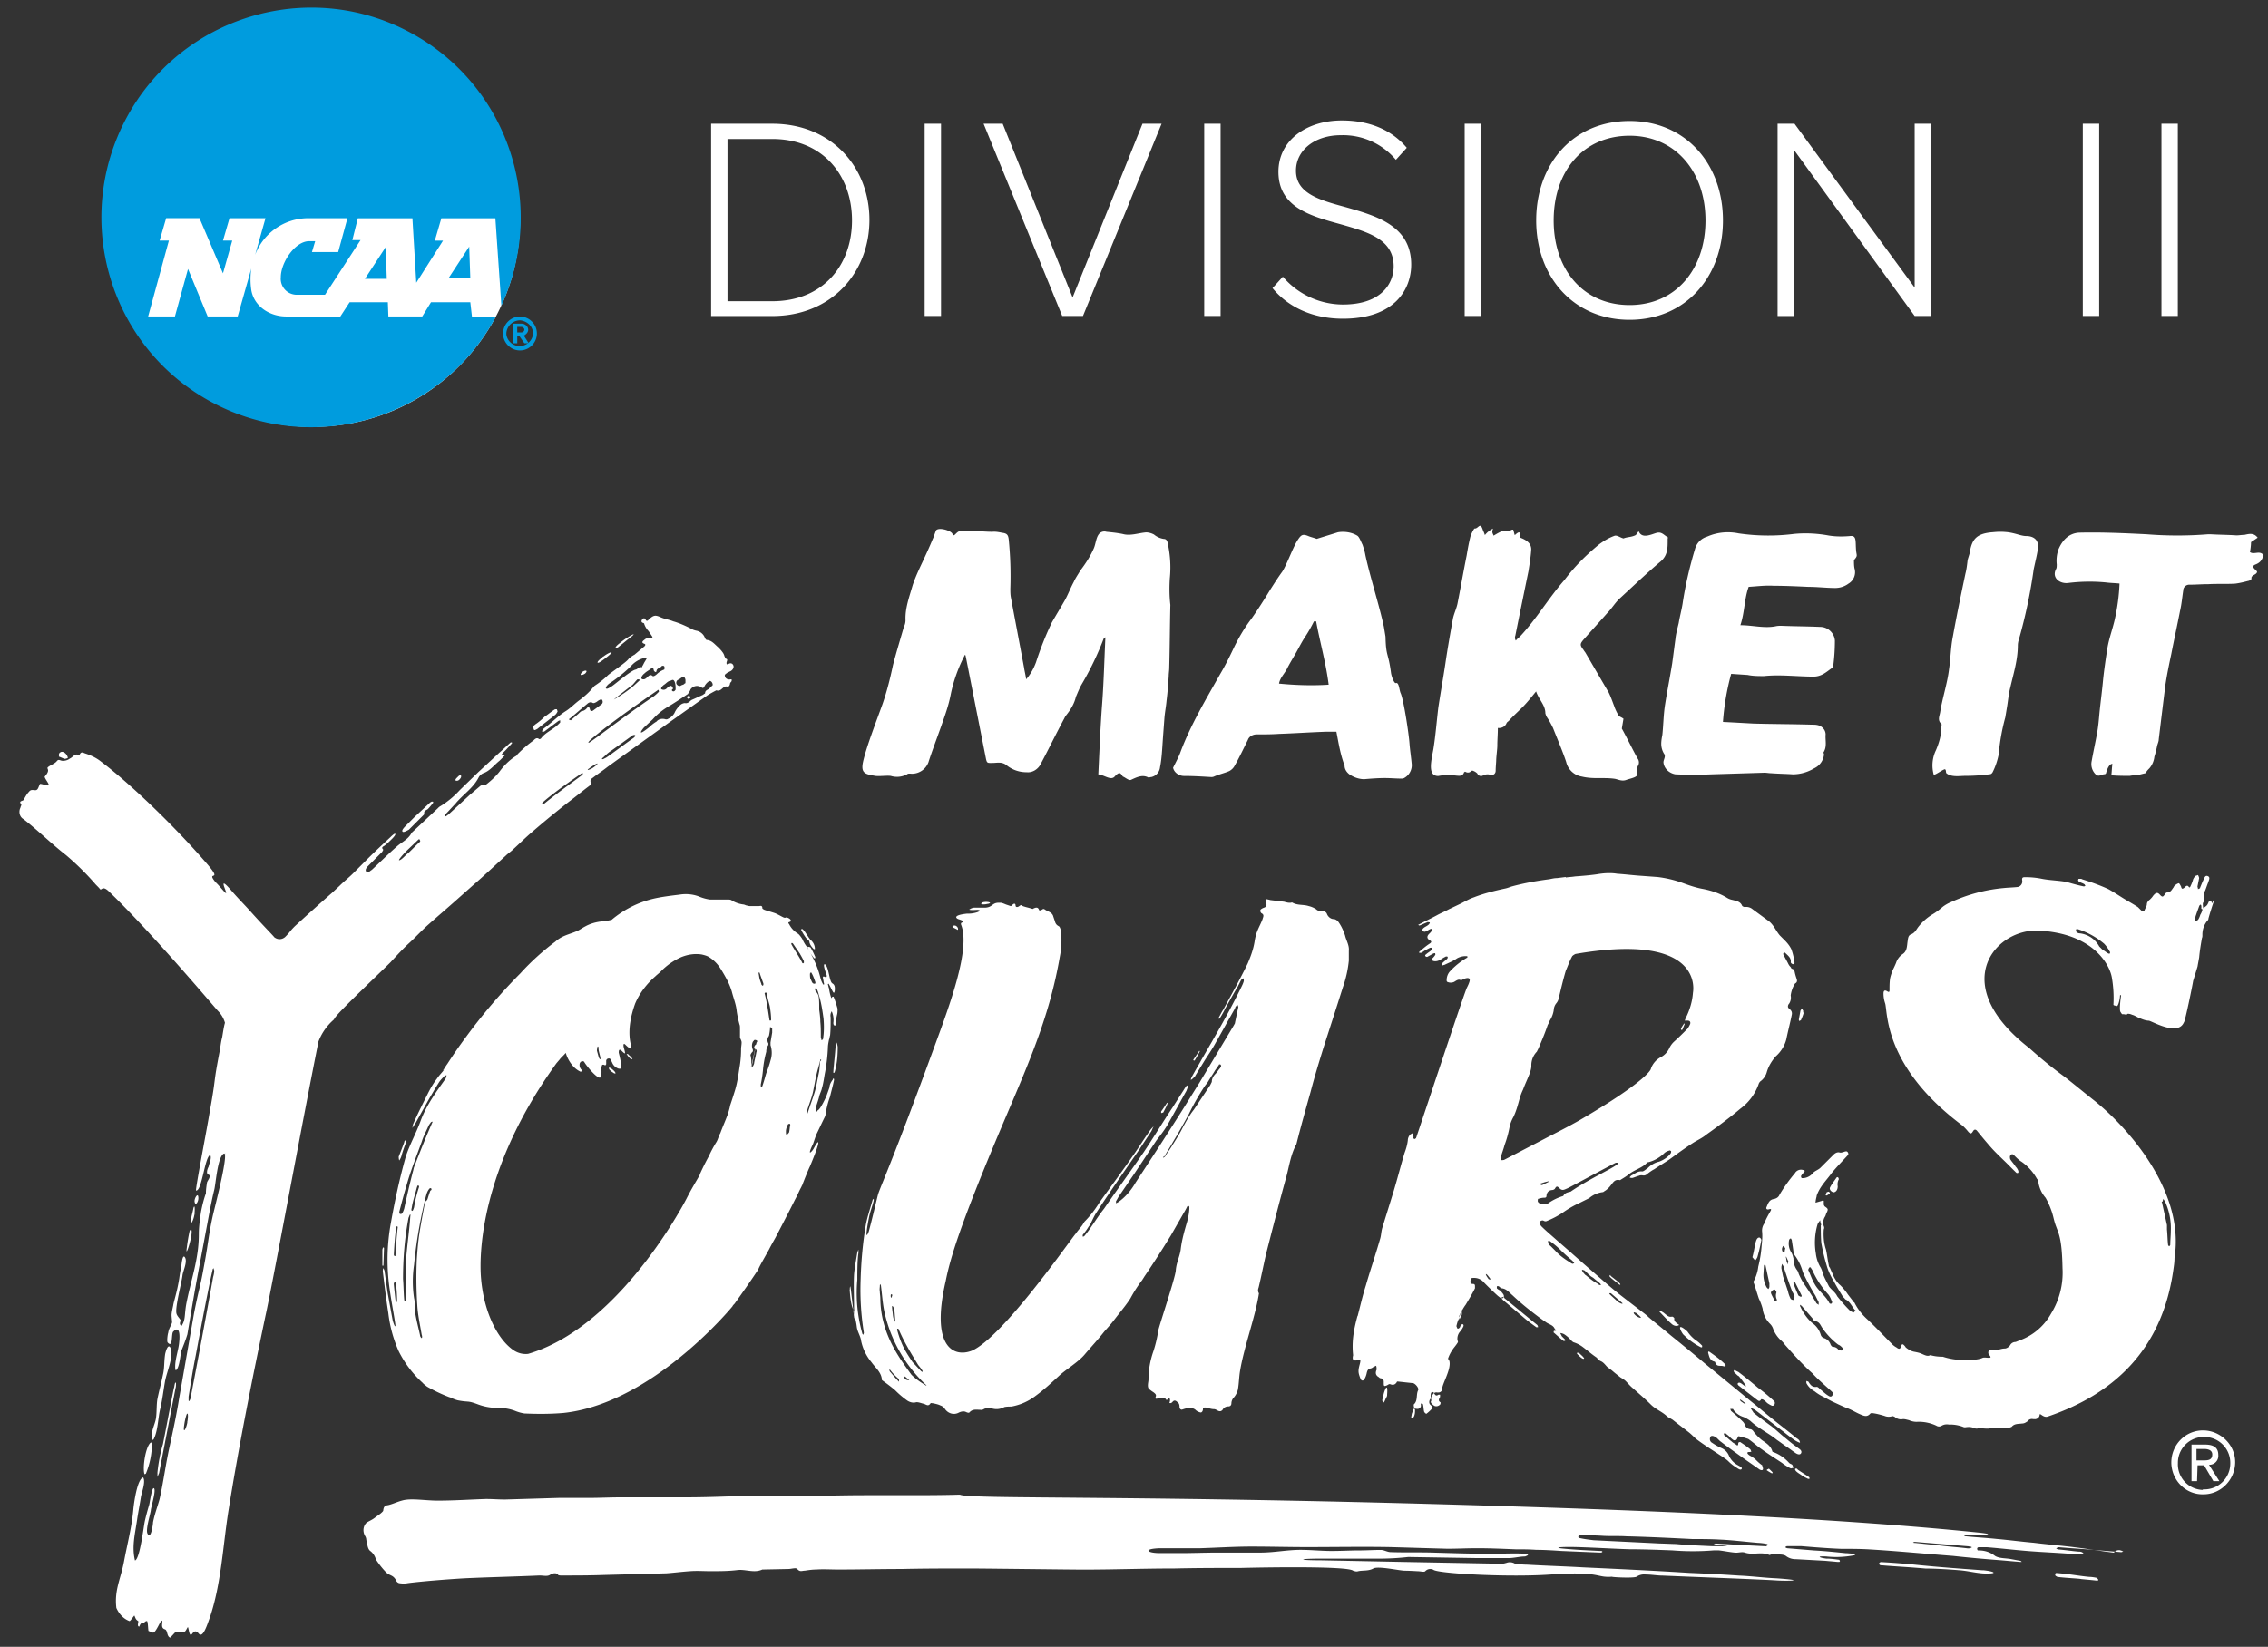
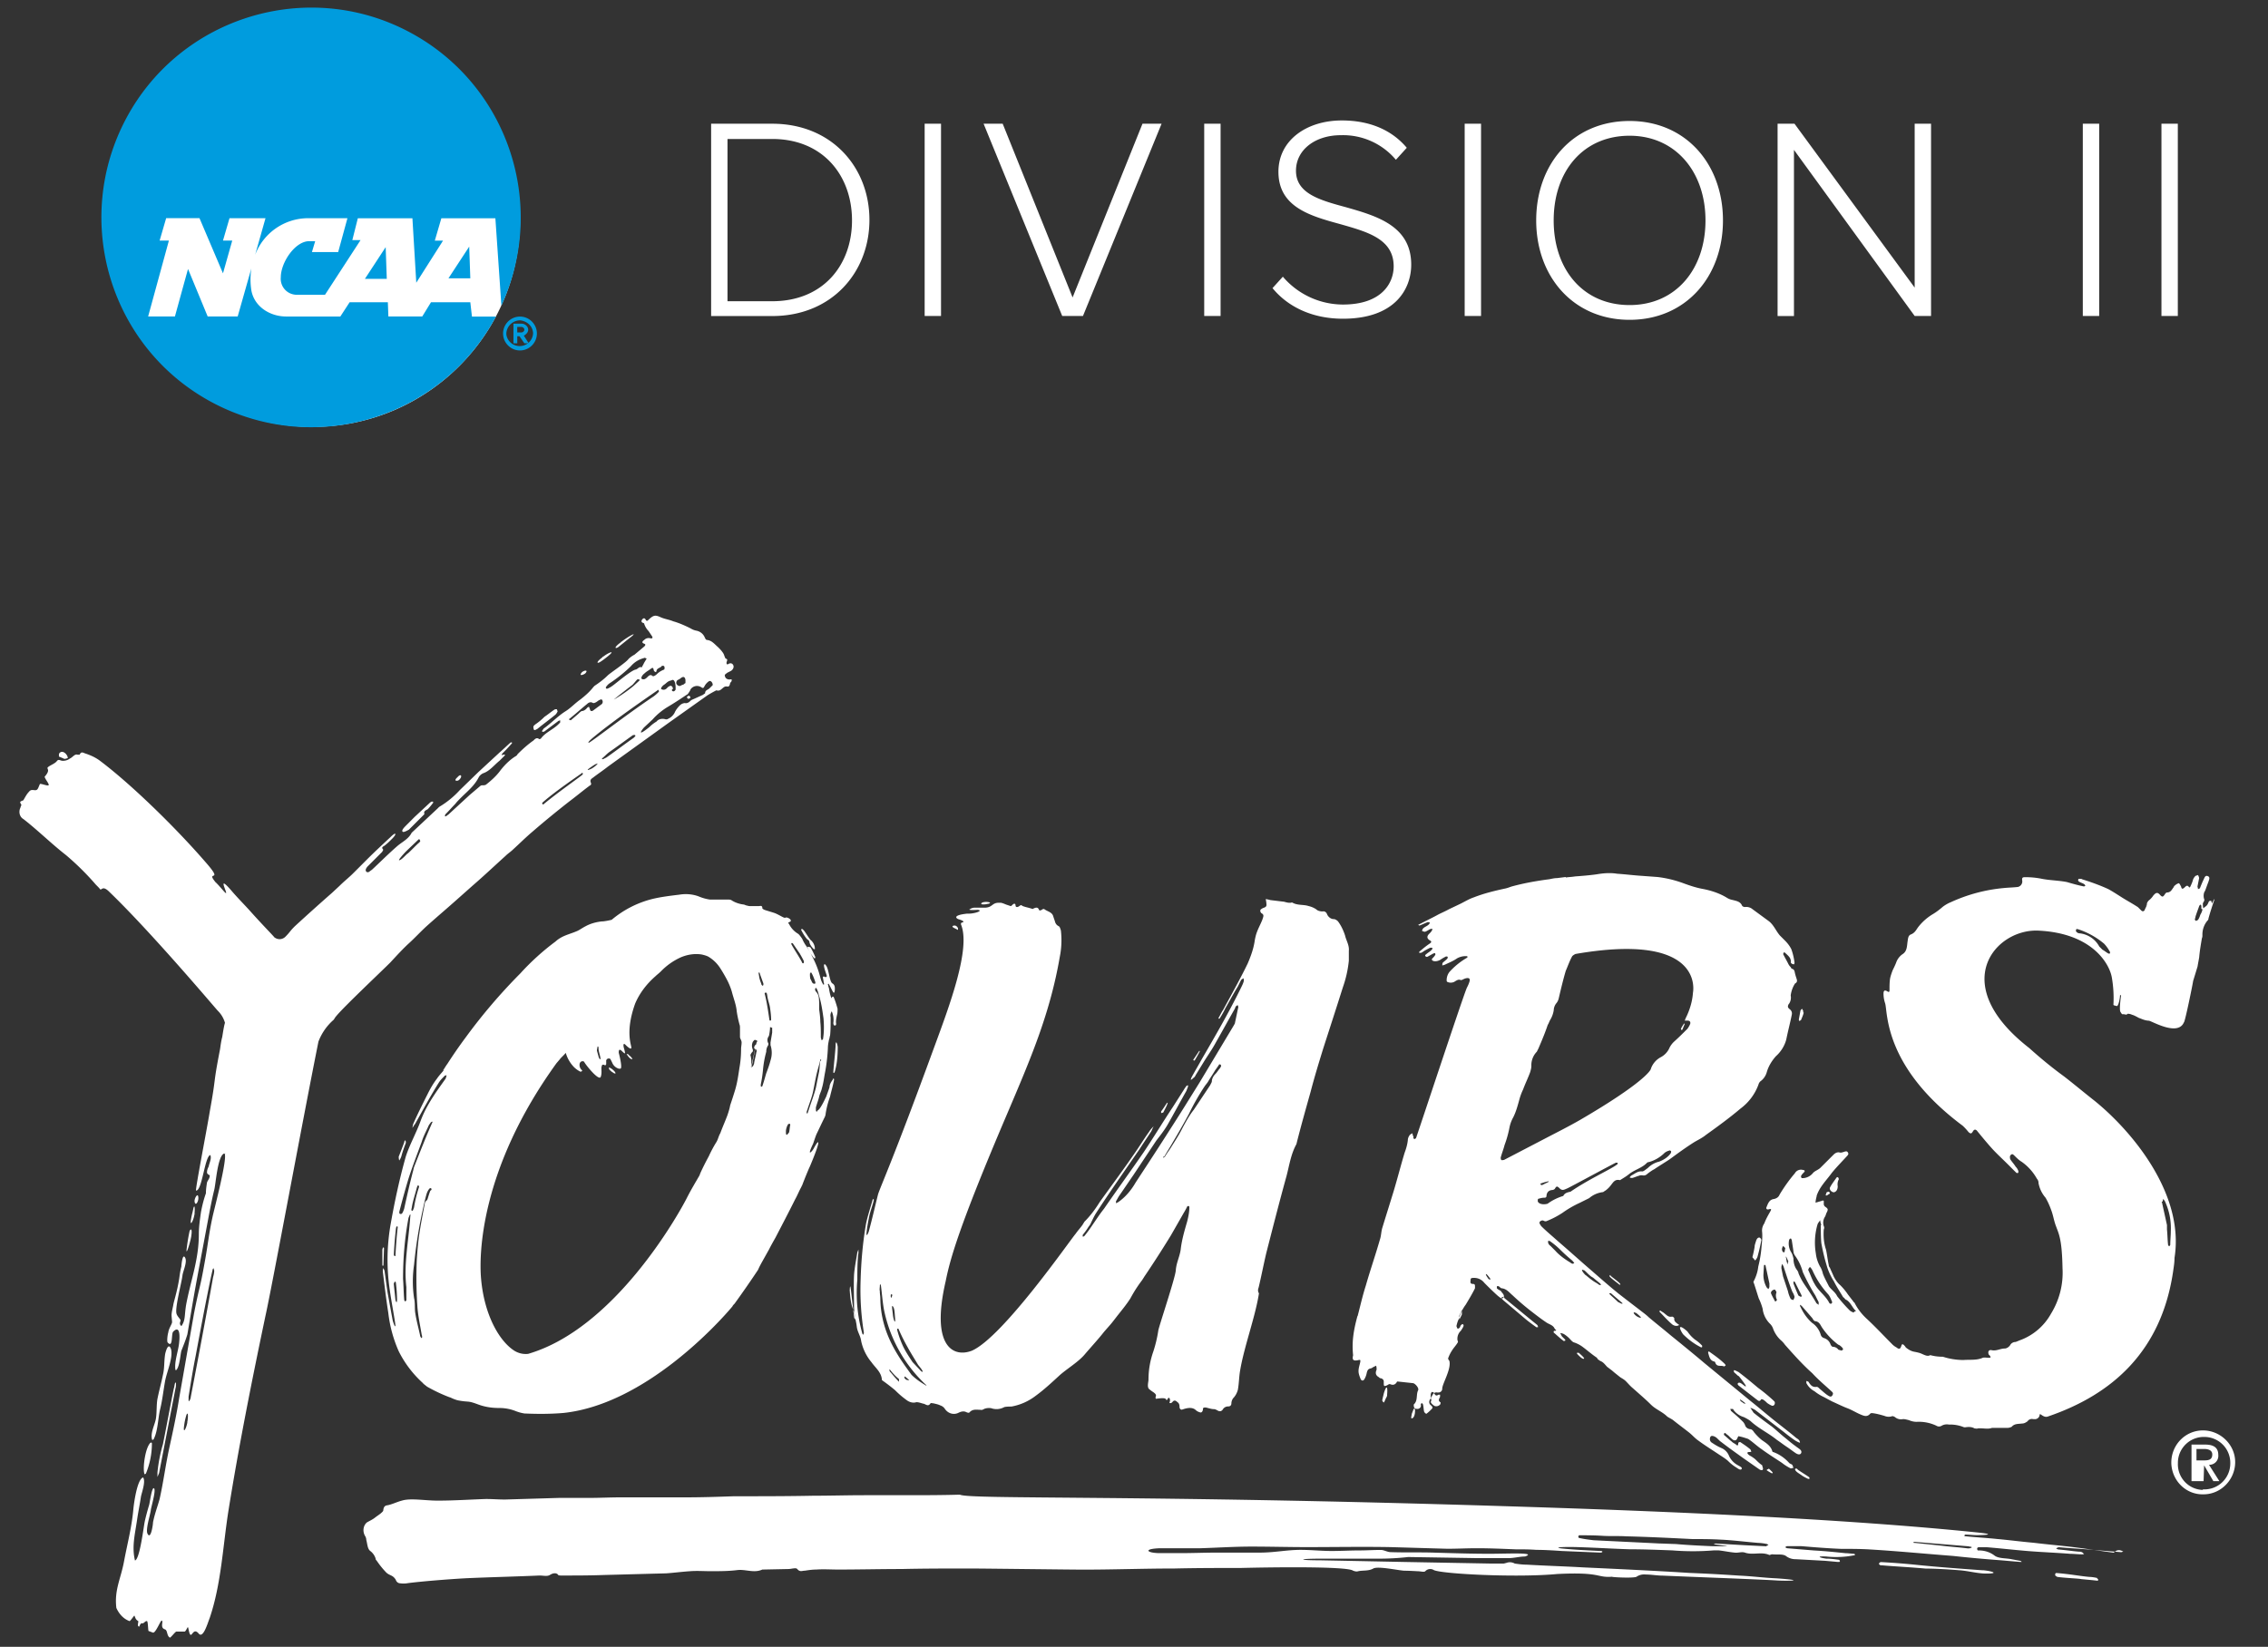
<svg xmlns="http://www.w3.org/2000/svg" width="95" height="69" fill="none">
  <rect width="100%" height="100%" fill="#333333" stroke="none" />
  <path d="m50.007 44.438-.022-.023c0-.014.007-.03.022-.046l.23-.344.021.022a5.39 5.39 0 0 1-.205.366c0 .022-.022.022-.046.022v.002Zm7.96 13.937c-.022.093-.047.183-.069.298 0 .022.047.09.069.09.046-.068.068-.16.114-.229.022-.046.022-.068.022-.115.023-.23 0-.48-.136-.046v.002Zm-9.24-11.764c.068-.137.137-.252.183-.389l-.022-.022c-.093.137-.161.252-.251.367v.068c.046 0 .068-.022.092-.022l-.002-.002Zm-7.457-8.72.115-.022c.046 0 .068-.022.09-.046-.068-.047-.32-.047-.366.022-.046.068.137.046.161.046Zm17.864 21.537c.068 0 .114-.115.114-.137.023-.069.023-.137.023-.205 0-.069-.047-.09-.069-.022-.022.068-.046.114-.068.183 0 .046-.047.183 0 .183v-.002Zm6.998-2.747h-.069c-.022 0 0 .046 0 .046s.206.23.274.205c.022-.022.022-.046 0-.046-.022-.046-.161-.161-.205-.205Zm6.746 1.26c-.022-.023-.068 0-.09.022v.046l.022.022c0 .022.022.022.046.046l.709.55c.068.046.136.137.205 0 0 0 .068 0 .092.022.069.046.115.09.161.137.069.046.137.09.206.114h.022c.046 0 .092-.046.092-.114 0-.022 0-.047-.022-.069l-.046-.046a7.39 7.39 0 0 0-.64-.527c-.273-.23-.55-.46-.823-.664-.068-.023-.114-.069-.183-.069-.022.093.046.115.093.161.046.046.068.069.115.09.092.115.183.23.273.367.022.022 0 .046.022.068-.022 0-.046-.022-.046-.022-.069-.046-.137-.114-.205-.137l-.003.003Zm.686-5.975c-.022.092-.068.183-.068.276a4.639 4.639 0 0 1-.093.434l.115.137c.046-.046.069-.09.093-.137a7.71 7.71 0 0 0 .16-.686c.023-.046-.021-.115-.067-.137h-.023c-.046 0-.092.047-.114.115l-.002-.002Zm-1.967 4.668c-.047-.022-.047.023-.047.047.047.16.069.32.252.366.022 0 .046.022.046.046.069.205.252.093.366.161 0 0 .047-.022.069-.046 0-.022-.022-.022-.022-.046-.206-.205-.435-.367-.664-.528Zm-1.121-13.503c.022-.068.068-.16.09-.23l-.022-.021c-.046.068-.092.137-.137.23 0 0 .023.021.023.046 0 .024.046-.023.046-.023v-.002Zm-13.61 12.016c.114-.434.205-.847.344-1.282.183-.64.413-1.304.596-1.946.046-.136.046-.297.09-.456.161-.528.32-1.03.481-1.556.159-.527.298-1.077.457-1.602.068-.183.114-.344.136-.527 0-.068.023-.137.069-.205.022-.047.068-.047.115-.093.022.046.022.093.046.137.022.046 0 .022 0 .046 0 .025.022.047.046.069.022-.022.047-.022.069-.047 0-.022.022-.046.022-.068.136-.388 1.943-5.86 2.104-6.226.047-.091.09-.184.115-.274.022-.09 0-.137-.09-.137a.407.407 0 0 0-.161.046c-.115.047-.047.047-.184.022-.068 0-.136.047-.205.09a.336.336 0 0 1-.297 0c-.023-.021-.023-.045-.023-.067a.57.57 0 0 1 .115-.345 3.06 3.06 0 0 1 .733-.595c.022 0 .022-.022.022-.047 0-.024-.022-.022-.047-.022a.733.733 0 0 0-.388.093c-.161.115-.344.183-.527.273-.022 0-.069.023-.09.023 0-.047 0-.09.021-.115.022-.024.137-.115.183-.161.023-.022.023-.069.023-.09-.023 0-.069-.023-.09 0-.094.046-.162.09-.23.136-.093.046-.183.069-.274.046-.068-.022-.093-.068-.046-.114a.688.688 0 0 0 .114-.137c.023-.046 0-.046 0-.069 0-.022-.046 0-.068 0-.093.047-.161.093-.251.137-.023.022-.069 0-.09-.022-.023-.022 0-.068.021-.068.069-.069.161-.115.23-.183.022-.022.046-.047.046-.093-.022 0-.068-.022-.115 0-.09.046-.183.093-.251.137a.47.47 0 0 1-.115.068h-.068c-.022 0 0-.068.022-.068.136-.115.273-.23.412-.32.069-.046.093-.093 0-.137-.122-.076-.13-.168-.022-.274a.688.688 0 0 0 .115-.136c0-.022.022-.047.022-.069h-.068c-.069.022-.162.093-.23.115-.046.022-.093-.022-.137-.022 0-.046.022-.093.047-.115.068-.068.16-.09.23-.16.021-.023.045-.047.045-.091-.046 0-.09-.022-.114 0-.115.046-.206.09-.32.136 0 0-.022-.021-.047-.021-.024 0 .023-.023.023-.023.251-.136.503-.251.754-.388.161-.09.342-.161.503-.252l.481-.229c.183-.09.366-.205.572-.273.412-.162.869-.274 1.303-.367.115-.022.206-.068.298-.092.503-.137 1.03-.23 1.555-.298.115-.022.206-.047.32-.047l.367-.046v.022c.114-.022.251-.022.388-.046.298-.022.618-.047.915-.09.274-.047.572-.07.848-.023.342.022.708.069 1.052.09l.64.047c.388.046.754.137 1.12.274.252.092.526.183.802.23.341.068.686.182.984.365a.647.647 0 0 0 .229.09c.183.047.342.07.412.252a.177.177 0 0 0 .115.047.404.404 0 0 1 .32.092l.686.503c.205.162.298.413.457.596l.205.205c.115.115.205.23.274.367.068.183.114.388.136.571a.243.243 0 0 1-.022.068c-.022 0-.068-.022-.09-.022-.022-.022-.046-.046-.046-.068.022-.183-.115-.274-.23-.388-.022-.022-.046-.022-.068-.022 0 .022-.022.068-.022.068.068.137.136.252.205.388.022.047.046.09.09.137.047.046.047.09.069.09.114.023.114.115.136.206.023.092.047.16.069.23.022.068.022.136-.069.182-.092.137-.16.32-.183.503a.459.459 0 0 1-.068.345c-.046.046-.068.136-.022.183l.046.046a.216.216 0 0 1 .09.23c-.068.344-.16.686-.229 1.03-.068.274-.23.527-.434.708-.183.205-.32.435-.389.686a.716.716 0 0 1-.23.344.27.27 0 0 0-.114.162 2.187 2.187 0 0 1-.754 1.006c-.457.388-.96.754-1.441 1.098-.137.115-.32.206-.481.298-.366.23-.708.481-1.052.733-.206.137-.435.273-.64.413-.093.046-.183.114-.276.183-.068.068-.137.092-.23.068-.046 0-.092 0-.136.022-.093.022-.183.069-.274.09-.046 0-.068 0-.114-.021.022-.023.046-.069.092-.091.137-.068.252-.183.435-.161.068 0 .159-.093.23-.137.136-.137.297-.23.48-.273.183-.069.367-.184.481-.345.022-.022.022-.068.022-.092-.022-.022-.068-.047-.09-.022a.476.476 0 0 0-.183.09c-.183.183-.413.32-.664.388-.047 0-.069.023-.093.047-.205.205-.503.273-.732.456-.115.093-.23.161-.342.23-.022.022-.047.022-.047.022-.205-.046-.273.09-.366.205-.068.09-.137.161-.23.23-.046.022-.09.068-.114.068a1.074 1.074 0 0 0-.572.252l-.412.205a4.29 4.29 0 0 0-.708.412 3.718 3.718 0 0 1-.664.345c-.047.022-.093 0-.137-.022-.046-.023-.161.022-.161.09 0 .046.046.093.068.137.23.23.481.434.708.64.481.412.96.847 1.441 1.26.366.32.733.64 1.099.937.297.23.595.46.891.686.115.093.251.184.366.298.298.252.618.503.916.755.48.388.96.779 1.418 1.167l1.922 1.58c.344.273.664.55 1.006.823.342.273.618.48.916.732.068.047.16.093.16.206a1.013 1.013 0 0 1-.229-.115 7.442 7.442 0 0 1-.456-.345c-.389-.297-.801-.617-1.19-.915a.76.76 0 0 0-.205-.09c.047.068.093.136.137.205.252.205.503.388.755.571.205.161.388.344.595.503.137.115.274.23.435.344.022.022.068.047.093.069.068.046.158.114.114.205-.046.093-.16.046-.23 0-.136-.093-.25-.183-.388-.274-.136-.09-.251-.183-.388-.273-.366-.298-.776-.481-1.12-.801-.091-.069-.184-.115-.274-.161a.828.828 0 0 1-.413-.274c-.022-.022-.022-.046-.046-.068h-.115c.022.022.022.068.047.092.16.137.32.274.48.435.047.046.069.09.093.137.022.09.09.161.205.183.09 0 .137.068.183.137.093.114.206.23.32.32.161.114.367.23.435.456 0 .023.022.047.046.047.252.092.481.251.664.456.047.047.115.047.137.093.022.046.022.069.046.115-.046 0-.092.022-.114.022a1.936 1.936 0 0 1-.367-.23c-.273-.183-.57-.366-.847-.57-.205-.138-.366-.299-.571-.436-.137-.046-.274-.092-.413-.114l-.046.092c-.03.077-.085.1-.161.069a1.195 1.195 0 0 1-.183-.161c-.046-.047-.09-.069-.137-.115-.046-.046-.046 0-.068 0-.022 0 0 .068 0 .068.114.093.205.184.32.274.046.046.092.068.136.093.047.022.137.16.137-.047 0 0 .069-.046.09-.022.137.09.274.183.413.298.022.022.022.069.047.09-.022.023-.069.023-.093.023-.09 0-.09.046-.047.092.047.047.091.069.137.093.069.046.137.09.183.137.069.068.137.137.23.205.022.022.046.022.046.046 0 .047.047.115.022.161-.022.047-.092.022-.136 0l-.687-.48c-.32-.23-.64-.457-.937-.687-.069-.046-.137-.137-.205-.183-.069-.046-.184-.093-.23-.022-.046.093-.022.205.069.252.136.092.251.16.412.229a.586.586 0 0 1 .298.32.842.842 0 0 0 .366.388c.069.046.205.09.161.161-.046.069-.16-.022-.23-.068a1.714 1.714 0 0 1-.32-.252c-.09-.092-.273-.205-.412-.297-.273-.184-.571-.367-.847-.572-.137-.093-.23-.205-.366-.32-.23-.183-.481-.366-.708-.55-.069-.046-.161-.09-.23-.136-.205-.205-.48-.298-.686-.503-.23-.23-.503-.46-.754-.686-.115-.093-.206-.205-.298-.298-.069-.069-.16-.115-.23-.161l-.23-.183-.136-.115c-.068-.047-.115-.09-.183-.137-.09-.093-.161-.205-.298-.252-.022-.022-.068-.046-.093-.068-.022-.022-.022-.046-.046-.068-.205-.137-.388-.298-.571-.435a1.262 1.262 0 0 0-.389-.205c-.068-.022-.136-.115-.205-.183a1.306 1.306 0 0 0-.205-.161.445.445 0 0 0-.161-.047c.022.047.046.09.068.137l.137.137s.022.046 0 .046-.046.022-.046.022c-.161-.114-.298-.251-.435-.366 0 0 0-.068.022-.068.161 0 .047-.047.022-.09-.068-.162-.251-.184-.366-.274-.205-.137-.412-.298-.618-.457a10.607 10.607 0 0 1-.776-.664c-.137-.115-.252-.276-.457-.298-.046 0-.09-.069-.137-.09h-.046s-.022 0-.022.022v.068a.304.304 0 0 0 .093.068c.022.022.068.022.09.069.046.068.161.16.09.251-.068.09-.16-.022-.229-.068a13.738 13.738 0 0 1-.571-.55.532.532 0 0 0-.435-.205c-.068 0-.137 0-.137.069 0 .068-.046.183.09.183.093 0 .093.046.093.114v.069c-.114.23-.251.459-.388.686-.137.183-.23.388-.298.618-.046.09-.068.183-.09.274 0 .022.022.068.046.114.046 0 .069-.022.09-.046.023-.022.023-.069.047-.093l.046-.046h.047c.022.022.022.046.022.068-.022.069-.069.137-.115.206a.457.457 0 0 0-.137.412c.022.022.022.069 0 .09-.068.115-.16.206-.23.32a1.446 1.446 0 0 0-.16.32c-.022.022.022.09.046.115.093.344-.298.962-.298 1.167a.157.157 0 0 1-.16.161h-.047c-.137-.022-.183.069-.23.161-.022.023-.022.069-.046.093-.068.069-.093.205 0 .274.046.046.115.092.046.16-.068.07-.136.138-.23.206a.18.18 0 0 1-.092-.093c-.022-.09-.022-.205-.046-.298 0-.022-.047-.046-.047-.068-.022.022-.046.046-.046.068.022.093-.022.161-.114.184h-.023c-.046 0-.114 0-.136-.047-.022-.046-.022-.092-.022-.137.183-.16.09-.412.183-.595.046-.093-.115-.274-.206-.298l-.64-.069c-.021 0-.046 0-.046.023-.068.114-.16.136-.273.09-.046-.022-.093.022-.137.046-.115.047-.137.047-.137-.09v-.069c0-.068-.046-.114-.115-.136-.046 0-.068-.022-.092-.047-.108-.06-.146-.144-.115-.251 0-.022.022-.047.022-.069 0-.046 0-.114-.022-.16l-.137.068a.176.176 0 0 1-.092.046c-.115.022-.137.093-.161.183a.824.824 0 0 1-.09.252c-.047.092-.116.092-.162.022-.046-.115-.093-.23-.093-.344 0-.137.047-.252.069-.367.022-.114 0-.114-.09-.092-.206.046-.252-.022-.206-.206-.068-.617.047-1.145.183-1.648l.005.011Zm16.01 3.502c.022.022.022.046.046.068.047.022.093.069.137.09h.069c-.069-.046-.115-.09-.183-.136-.069-.046-.047-.022-.069-.022Zm-4.437-3.616a.45.45 0 0 0 .274.183l.022-.022a1.538 1.538 0 0 0-.205-.184c-.022 0-.046-.021-.068-.021h-.047c.022 0 .022.022.022.046l.002-.002Zm-1.03-.848c0 .022.022.047.022.047.115.114.23.205.342.32.047.022.093.046.137.068h.046c.022 0 0-.022 0-.022l-.48-.413h-.069.002Zm-1.143-.984c0 .047.022.069.047.115.046.046.068.093.114.115.137.114.274.23.435.32.046.022.093.068.137.09h.068c-.022-.022-.022-.046-.046-.068l-.252-.206c-.046-.046-.114-.068-.159-.114-.092-.069-.16-.161-.251-.23-.022 0-.068-.022-.09-.022h-.003Zm-1.418-1.12c.022.046.046.09.09.114l.205.205c.183.206.413.367.64.503a.178.178 0 0 0 .09.047c.023 0 .047-.022.07-.022a.533.533 0 0 0-.116-.137 7.043 7.043 0 0 1-.456-.413 3.322 3.322 0 0 0-.435-.366c-.022-.022-.068-.022-.09-.022v.093l.002-.003Zm2.905-3.365h-.068c-.115.046-1.922 1.03-2.036 1.076-.115.047-.206.115-.32 0-.115-.114-.137-.09-.205.023a.177.177 0 0 1-.115.046c-.137.015-.213.091-.23.23 0 .068-.022.092-.092.092-.093 0-.161.022-.252.046-.022 0-.022.069-.022.069-.022.114.183.205.413.136.183-.136.412-.251.64-.32 0 0 .022 0 .022-.021.068-.115.183-.137.297-.162.823-.571 1.944-1.052 1.99-1.189-.022.022-.022 0-.022-.022v-.004Zm-3.225.915s.022.022.068.022l.274-.136v-.023a1.745 1.745 0 0 0-.32.091c-.022-.022-.022.022-.022.046Zm-1.646-1.03c.022.022.09 0 .115 0l1.716-.894c.481-.251.984-.503 1.465-.779 2.63-1.533 2.974-2.082 2.974-2.15a.865.865 0 0 1 .413-.482.816.816 0 0 0 .342-.344.901.901 0 0 1 .205-.298c.205-.183.388-.366.571-.55a.957.957 0 0 0 .115-.204c.022-.09-.022-.137-.115-.137h-.115c.023-.046.023-.069.047-.115.16-.32.273-.686.298-1.052.068-.389.114-2.496-4.918-1.626a.49.49 0 0 0-.137.09c-.115.205-.183.413-.273.618-.115.388-.206.779-.298 1.167a.474.474 0 0 1-.09.183.487.487 0 0 0-.115.298 1.115 1.115 0 0 1-.137.388c-.046.069-.069.161-.115.23-.115.344-.251.664-.388.984-.022.046-.046.09-.068.137a.81.81 0 0 0-.23.595c0 .09-.022.161-.046.252-.09.251-.206.48-.298.732a2.46 2.46 0 0 0-.161.435c-.069.252-.137.503-.252.733a1.448 1.448 0 0 0-.16.434 4.54 4.54 0 0 1-.206.733c-.046.183-.115.344-.161.527 0 .022 0 .046.022.093v.002Zm-.596 4.898c.022.022.047.069.069.093.046.022.114.046.046-.047l-.09-.114c-.115-.115-.069 0-.022.068h-.003Zm13.152-10.758c.046-.115.092-.205.114-.32h-.022v-.069c-.022-.046-.046-.068-.046-.09-.022.022-.069.068-.069.09l-.068.367c0 .022.022.046.022.068a.358.358 0 0 1 .069-.046ZM70.68 55.787c-.413-.366-.342-.115-.183.115.23.23.48.413.754.55.023 0 .047 0 .047-.023v-.046A1.55 1.55 0 0 0 71 56.13a1.459 1.459 0 0 1-.32-.344Zm-7.73-1.443c-.023 0-.047 0-.047.022v.047l.068.068c.298.252.596.503.892.755.16.136.32.251.48.366.023.022.07 0 .091 0-.022-.022-.022-.069-.046-.09-.457-.367-.916-.755-1.372-1.121 0-.023-.022-.047-.069-.047h.002Zm-2.882 4.554c.09.046.183.022.252-.046.022-.022.022-.093.022-.093-.115-.068-.069-.137-.022-.23v-.092h-.069c-.09.068-.137.022-.183-.068 0-.022-.046-.047-.093-.047a.177.177 0 0 0-.046.115c0 .068 0 .137.022.205 0 .047 0 .069-.022.09 0 .047.069.115.137.162l.002.004Zm13.952 2.679-.022.022c.069.046.137.093.23.137a.065.065 0 0 0 .022-.047l-.161-.16c0 .021-.023.021-.069.045.015 0 .015 0 0 0v.003ZM61.212 54.94c-.022.068-.068.137-.09.205v.09c0 .047.022.047.022.023l.068-.137c.022-.022.022-.069.022-.093v-.068c.022-.069 0-.093-.022-.022v.002Zm13.976 6.615c0 .022.022.068.047.09.068.069.16.115.251.183.069.047.161.093.252.137.022 0 .046 0 .068-.022-.022-.022-.022-.046-.022-.046-.161-.115-.32-.206-.481-.32-.046-.069-.093-.047-.115-.022Zm-5.169-6.386c-.137.022-.205-.068-.298-.136-.046-.047-.114-.069-.16-.115h-.047v.046c.161.161.32.344.503.503.093.09.23.115.32.047-.093-.069-.23-.137-.205-.276 0-.022-.069-.09-.115-.069h.002Zm-2.583-1.738c-.022.022-.022.046 0 .068.114.115.251.205.388.32.022 0 .046.022.046.022 0-.022 0-.046-.022-.068-.114-.115-.251-.206-.388-.32 0-.022 0-.047-.022-.022h-.002ZM9.452 48.327c-.046.022 0 .022 0 0ZM6.295 60.458c-.205.205-.32 1.008-.251 1.282 0 .046.046.022.068 0 .161-.388.251-.823.251-1.26 0-.046-.046-.046-.068-.022ZM8.148 50.32c.022.251.161.046.161-.115 0-.274-.16-.022-.16.115Zm27.448 3.709c0-.047 0-.09.022-.137l.022.137c.046.388.09.778.137 1.167 0 .022.022.046.022.093.022-.023.022-.069.022-.093a2.916 2.916 0 0 1-.047-.435c0-.457-.022-.893 0-1.35.023-.32.093-.64.137-.938.022-.046.022-.068.047-.115v.137c-.047.298-.047.825-.047 1.121-.068.755 0 1.511.205 2.244 0 .022.022.046.047.068 0-.022.022-.068.022-.092a11.31 11.31 0 0 1-.137-2.174c.022-.8.09-1.601.23-2.402.068-.32.183-.664.273-.984 0-.023.022-.023.046-.047v.069c-.046.205-.136.434-.183.64-.046.229-.09.456-.114.686-.023.23.046.092.09-.022.137-.503.273-1.1.388-1.556.115-.366.618-1.419 2.357-6.18.64-1.739 1.533-4.12 1.12-5.128-.022-.09.069-.09.069-.09.114-.046-.115-.115-.183-.137-.069-.022-.274-.16.366-.23h.068c.274 0 .64-.136.366-.16-.273.022-.388 0-.32-.023a.362.362 0 0 1 .206-.068h.456c.298-.022.274-.205.55-.205h.09c.115.022.183.068.274.093l.136.046c.023 0 .047-.022.069-.046.09-.093.137-.047.137.022 0 .068.068.092.16.022.091-.069.091-.022.138 0 .114.046.251.068.388.114.022 0 .022.023.046 0 .137-.068.205-.068.252.047 0 .022.022.022.046.022.068 0 .115-.093.183-.047.115.091.32.115.366.298.022.069.047.137.069.206.022.09.068.16.16.205.047.022.07.114.091.183a3.54 3.54 0 0 1-.046 1.099c-.413 2.403-1.236 4.302-2.22 6.614-2.012 4.715-2.378 6.066-2.561 6.981-.64 2.77.342 3.204 1.099 2.909 1.304-.572 4.139-4.67 4.346-4.899.093-.137.205-.251.298-.388.022-.046.046-.068.068-.115.252-.251.457-.527.64-.823.457-.64.938-1.282 1.394-1.946.23-.32.435-.664.664-.984.022-.022.022-.046.047-.068.046-.069.114-.137.16-.183-.046.068-.068.16-.114.23-.161.25-.32.48-.481.732l-.916 1.328c-.297.435-.595.87-.89 1.328-.091.137-.162.298-.23.435-.022.068-.069.114-.115.183-.068.115-.159.23-.23.32v.068c.023 0 .047 0 .069-.022.115-.137.23-.298.32-.434.16-.23.32-.481.503-.709.55-.8 1.12-1.58 1.67-2.38.413-.618.8-1.26 1.211-1.878l.481-.755c.022-.046.069-.092.09-.136 0 0 .023 0 .047-.023.022-.022.022.047.022.047-.022.068-.046.115-.068.183-.274.481-.526.962-.801 1.44-.137.23-.298.435-.457.64l-.96 1.444c-.205.297-.388.571-.595.869-.047.068-.09.161-.137.23v.09l.09-.047c.298-.205.55-.503.733-.825.48-.732.96-1.465 1.44-2.22.413-.64.823-1.303 1.236-1.967l1.44-2.403c.023-.047.047-.069.047-.115.046-.205.09-.435.137-.64 0-.022-.022-.068-.022-.09-.022.022-.047.022-.069.046a.177.177 0 0 0-.046.093c-.274.48-.55.984-.823 1.465-.137.251-.298.48-.457.732l-.366.596c-.022.046-.046.09-.09.115-.047.046-.069.068-.115.09 0-.046.022-.09.046-.137.137-.251.274-.48.413-.732.571-.984 1.143-1.968 1.646-2.999.046-.092.09-.183.114-.275 0-.047 0-.09-.022-.115-.022.022-.068.046-.09.068-.047.09-.09.183-.137.274-.183.298-.342.596-.525.916a3.685 3.685 0 0 1-.23.412c0 .022-.022.022-.046.022s0-.046 0-.046c.069-.115.115-.23.183-.32.345-.64.709-1.282 1.03-1.946.137-.32.252-.64.298-.984.023-.115.047-.23.093-.344.068-.183.161-.344.23-.528.022-.09.09-.183-.047-.251-.046-.047-.068-.115-.022-.161.022-.022.047-.022.069-.047.136-.046.183-.068.16-.205 0-.068-.021-.114-.021-.183.068.022.114.022.183.046l.571.069c.022 0 .068.022.093.022a.52.52 0 0 0 .183.022c.022 0 .068-.022.093 0 .205.115.456.068.664.137a.955.955 0 0 1 .32.136c.068.069.183.091.273.091.09-.022.161.046.183.115.047.114.161.205.274.205.068 0 .136.046.183.093.137.183.23.388.298.595.046.206.183.413.158.64v.413a4.74 4.74 0 0 1-.251 1.12c-.274.87-.55 1.717-.823 2.564-.183.596-.366 1.19-.527 1.81-.205.732-.413 1.465-.596 2.197-.23.413-.298.894-.412 1.328-.298 1.077-.572 2.152-.848 3.228-.114.481-.205.962-.32 1.443-.022.069-.046.137 0 .23.023.022 0 .068 0 .093-.16.962-.617 2.197-.776 3.157-.046.251-.046.527-.093.8a.822.822 0 0 1-.159.32.37.37 0 0 0-.114.252c0 .09-.047.137-.137.137a.256.256 0 0 0-.23.137c-.06.076-.136.084-.229.022-.046-.022-.09-.046-.137-.046-.114 0-.23-.047-.344-.069-.068 0-.115 0-.115.069 0 .068-.046.16-.114.136a.426.426 0 0 1-.206-.114c-.205-.161-.525 0-.571 0-.046 0-.09-.047-.09-.115 0-.093-.022-.161-.093-.205-.069-.069-.137-.09-.205 0-.022.022-.047.046-.09.046-.023 0-.047-.022-.023-.046.046-.137-.046-.252-.09-.115 0 .022-.022.022-.047.022 0 0-.022 0-.022-.022-.022-.068-.23-.046-.412-.022-.022 0-.022-.046-.022-.069.046-.092 0-.136-.09-.205a1.505 1.505 0 0 1-.184-.136c-.09-.093-.022-.298-.022-.389 0-.412.069-.8.205-1.189.09-.274.161-.572.206-.87.021-.16.708-2.197.732-2.517.022-.32.161-.571.205-.87.046-.412.161-.8.274-1.188.046-.184.09-.389.09-.596 0-.022-.022-.047-.022-.047s-.068 0-.068.023a2.84 2.84 0 0 1-.137.251l-.55.962a45.02 45.02 0 0 1-1.12 1.739c-.022.046-.047.068-.069.114a5.517 5.517 0 0 0-.503.78c-.159.25-.366.502-.549.732-.298.388-.23.298-.55.664-.25.32-.549.64-.822.962-.274.322-.779.618-1.075.894-.297.273-.617.571-.96.822-.297.23-.64.389-1.03.46-.09 0-.205 0-.297.022a.67.67 0 0 1-.55.046.58.58 0 0 0-.273.022c-.047.022-.115.068-.161.046-.184 0-.342-.046-.481.115-.022.022-.09 0-.137-.022-.093-.046-.205-.022-.298.022-.205.115-.457.046-.593-.161a.355.355 0 0 0-.184-.137c-.09-.046-.205-.068-.297-.09-.047 0-.115-.022-.115 0-.09.137-.161.068-.274.022-.114-.022-.205-.069-.32-.069-.136.047-.297 0-.412-.09a3.803 3.803 0 0 1-.481-.413 8.303 8.303 0 0 0-.503-.388c-.022-.022-.047-.022-.047-.046-.022-.32-.273-.503-.434-.733a2.046 2.046 0 0 1-.435-.891c-.022-.206-.16-.389-.183-.596-.022-.205-.09-.435-.115-.64-.136-.273-.16-.596-.183-.916l.005-.008Zm13.129-5.516c.022-.022.046-.022.068-.047.093-.16.205-.297.298-.456.159-.252.32-.503.457-.78.136-.25.273-.502.456-.732l.687-1.03c.022-.046.046-.09.068-.137 0-.137.068-.251.161-.344.068-.069.115-.161.183-.23.022-.046.047-.068.047-.114-.023-.022-.023-.047-.047-.047s-.046 0-.046.022a6.303 6.303 0 0 1-.161.23c-.093.161-.205.32-.298.48-.046.07-.09.116-.137.184a9.814 9.814 0 0 0-.664 1.167 28.65 28.65 0 0 1-.664 1.167c-.115.206-.252.413-.366.618-.047-.022-.022 0-.047.047l.005.002Zm-11.07 9.269a2.244 2.244 0 0 1-.39-.413c-.021.047 0 .093.047.137.115.137.23.273.344.388v-.114l-.002.002Zm.434.046-.161-.137-.022-.022c-.023.022-.023.047-.023.069l.069.068a.302.302 0 0 0 .137.022Zm-.503-2.083a4.1 4.1 0 0 0 .251.686c.115.23.252.435.388.64l.367.389c.022 0 .022.022.046.022 0-.022.022-.022 0-.047-.046-.092-.115-.16-.183-.251-.137-.23-.298-.481-.435-.733a7.981 7.981 0 0 1-.388-.779c-.022 0-.068-.022-.046.069v.004Zm-.183-.64c.022.206.114.413.09.137-.022-.273-.022-.412-.09-.503-.069-.09-.023.137 0 .366Zm-.047-.754c0-.069.047-.09 0-.115-.046-.022-.046.022-.046.069 0 .046.022.09.046.046Zm-.503-.252c0 .115.022.206.022.32.022 1.443.755 2.427 1.304 3.182.183.183.389.32.618.456 0 0 .022 0 0-.022a5.914 5.914 0 0 1-1.76-3.113c-.069-.344-.091-.71-.137-1.052 0-.022-.023-.046-.023-.069-.022.023-.022.047-.022.069 0 .068-.022.16 0 .23h-.002ZM7.941 51.582a7.545 7.545 0 0 0-.115.686c-.068.459.137-.183.183-.457.047-.298 0-.366-.068-.23Zm6.153-9.018c-.046.047-.068.09-.115.161a2.283 2.283 0 0 0-.64.916c-.64 3.182-1.943 10.253-2.219 11.489-.571 2.722-1.12 5.47-1.555 8.194-.23 1.465-.298 3.045-.78 4.464-.09.23-.273.869-.456.664-.205-.252-.273.068-.344.046-.068-.022-.09-.32-.115-.32-.024 0-.09.183-.136.183h-.345c-.046 0-.251.276-.273.252-.137-.069-.09-.298-.205-.344-.23-.069-.047-.345-.137-.367-.046-.022-.252.528-.366.504l-.184-.069c-.022 0-.022-.413-.068-.413-.068-.022-.137.115-.205.091-.068-.022-.115.137-.115.137-.115 0-.022-.205-.046-.23-.115-.068-.115-.136-.161-.23 0-.021-.183.252-.205.23-.252-.092-.435-.298-.55-.55-.09-.754.183-1.213.32-1.945.137-.733.32-1.419.388-2.151.023-.274.162-1.304.413-1.373.115.161-.046.596-.09.801-.047.32-.115.64-.161.962-.09.618-.23 1.145-.09 1.717.204-.047.365-1.443.412-1.648.046-.206.114-.457.183-.687.022-.068.114-.779.205-.686.09.093-.137.823-.137.916-.022.183-.23.823-.137.984.137.276.23-.388.23-.481.068-.344.183-.64.273-.962.161-.71.252-1.44.413-2.173.161-.733.298-1.373.412-2.083.206-1.167.413-2.357.618-3.526.252-1.282.23-.916.457-2.198.137-.754.161-1.12.32-1.853.068-.32.64-2.471.503-2.654h-.022c-.274.114-.344 1.282-.413 1.533-.09.366-.16.733-.23 1.099-.182.984-.297 1.58-.48 2.564s-.344 1.992-.413 2.38c-.068.23-.16.457-.251.687-.047.183-.069.642-.205.8-.015.015-.03.015-.047 0v-.021c-.046-.345.137-.801.161-1.146.022-.205.047-.732-.251-.434-.09.09 0 .71-.23.457-.046-.047 0-.367.022-.413.022-.183.137-.32.161-.435 0-.046-.022-.23-.022-.298 0-.114.047-.297.069-.412.022-.161.16-.55.251-1.121.022-.161.047-.344.09-.503 0-.046.047-.596.162-.366.09.183-.09.549-.115.732-.022.252-.32 1.35-.251 1.602.022.093.114.183.16.252.047.068-.09.16.047.273.183-.273.115-.434.205-.938.205-1.052.525-1.853.525-2.93 0-.297.047-.617.09-.915.047-.252.115-.528.206-.78 0-.16.022-.297.046-.458.046-.115.115-.161.115-.298 0 0-.115-.046-.115-.115 0-.092.022-.16.069-.251.022-.137.136-.344.068-.481-.23.046-.344 1.511-.596 1.487-.046 0 .457-2.586.572-3.297.298-1.648.114-.983.434-2.632.022-.16.047-.344.09-.503.023-.137.07-.459.115-.596a1.142 1.142 0 0 0-.297-.502c-.09-.091-2.767-3.273-4.552-4.99-.298-.297-.32-.021-.388-.114-.068-.09-.161-.161-.23-.251a11.437 11.437 0 0 0-1.189-1.168C2.15 35.35 1.6 34.8.983 34.32c-.162-.09-.206-.298-.137-.457.022-.046.022-.09.046-.114.022-.023-.046-.09-.046-.137 0-.047.137-.069.137-.09.068-.115.136-.252.229-.345.137-.183.298.046.388-.161.022-.046.047-.115.069-.161.022-.046.32.09.366.046.046-.046-.183-.298-.161-.366l.022-.022c.251-.298 0-.298.137-.388.09-.069.273-.137.344-.23.068-.09.115-.046.205-.022a.471.471 0 0 0 .344-.09c.115-.047.205-.206.32-.161h.09c.069-.162.162-.069.252-.047.205.069.413.161.596.298 1.282.962 3.2 2.816 4.53 4.371.639.755-.138.183.343.755.252.297-.366-.435.32.344.344.388-.412-.87.32-.022.23.273.55.595.755.823.571.64 1.03 1.099 1.03 1.12.137.115.32.115.457 0 .229-.229.183-.229.412-.456a88.99 88.99 0 0 1 1.555-1.397l.32-.298c.183-.183.389-.344.572-.527l.571-.572c.32-.32.64-.617.984-.937.022-.022.183-.183.205-.137.022.046-.114.183-.136.205-.09.09-.184.183-.298.274-.047.046-.183.068-.069.183 0 0-.022.046-.046.09l-.571.572c-.047.046-.09.09-.115.16-.022.091.046.138.115.116.046-.022.09-.069.136-.093.345-.32.687-.664 1.053-.984.205-.183.48-.298.617-.572l1.1-1.03a.374.374 0 0 1 .114-.09c.298-.184.571-.413.8-.665l.777-.754.892-.825c.16-.137.297-.274.456-.413.022-.022.047 0 .069 0 0 .022-.022.046-.022.046l-.23.252-.137.137c-.022.022-.046.046-.046.092.022 0 .046-.022.09-.022h.047c0 .015-.008.03-.022.047l-.205.205c-.23.183-.413.435-.686.527a.41.41 0 0 0-.184.161c-.183.367-.48.596-.754.87-.09.092-.161.16-.23.251-.136.137-.273.298-.412.435-.022.022-.022.068-.022.09.022 0 .046 0 .068-.022.022-.022.069-.046.09-.068l.87-.801.457-.388c.068-.047.136 0 .229-.047.205-.16.413-.344.571-.55.184-.25.413-.48.665-.639a.173.173 0 0 0 .09-.09c.205-.206.435-.413.664-.572.068-.068.137-.137.23-.068.021.022.068 0 .09-.022.183-.252.503-.367.732-.596l.069-.069v-.092c-.022 0-.047.022-.069.022l-.549.412a.178.178 0 0 1-.09.047h-.047v-.047c.022-.022.047-.068.069-.092.32-.23.571-.503.891-.71.23-.138.412-.345.64-.504.205-.16.388-.32.55-.527l.045-.046c.206-.137.389-.274.55-.435.092-.093.779-.55.869-.686.068-.069.161-.137.252-.183l.412-.345c.046-.046.069-.092 0-.114-.137-.047-.068-.115 0-.161a.254.254 0 0 1 .252-.069c.092.022.114-.022.068-.092l-.137-.206a.807.807 0 0 1-.183-.297c0-.022-.022-.047-.046-.047-.069-.022-.09-.068-.047-.137.047-.068.115-.092.162.022 0 .023.068.023.068.023.251-.252.32-.252.571-.137.161.068.344.092.503.16.252.07.503.184.733.299a.693.693 0 0 0 .23.092.478.478 0 0 1 .365.298c.023.047.047.093.09.093.206.022.32.183.458.298.068.068.136.136.183.205a.447.447 0 0 1 .09.183c.022.022.022.068.046.093.093.022.069.068.047.137-.022.068 0 .136.068.092.069-.046.161-.046.205.046.047.093-.022.206-.114.252-.047.022-.09.046-.137.068-.046.047-.137.069-.09.162.021.092.136.136.229.114h.046v.069c-.022.046-.068.068-.068.114-.022.09-.047.137-.137.115h-.046c-.137.022-.206.23-.389.161a5.433 5.433 0 0 0-.366.205c-.55.389-1.098.78-1.646 1.168-.664.48-1.875 1.35-2.539 1.83-.205.162-.413.299-.618.458-.068.046-.137.092-.09.205.046.115-.047.115-.09.16-.274.206-.55.435-.824.64-.527.413-1.03.824-1.533 1.26-.273.23-.525.482-.8.733-.091.093-.23.183-.32.274-.457.412-.916.847-1.395 1.26l-.618.549c-.434.388-.869.755-1.304 1.145-.251.23-.48.481-.732.71-.252.23-.525.528-.777.801-.388.389-1.943 1.854-2.263 2.244h.002ZM25.028 31.99c-.022 0-.046.022-.068.022-.093.046-.184.115-.252.161-.022.022-.068.047-.09.069 0 .022.046.022.068 0 .115-.023.344-.206.344-.252h-.002Zm-.252-1.03s-.183.16-.114.16c.068 0 1.555-1.166 2.722-1.945a1.53 1.53 0 0 0 .205-.183c.022 0 0-.047 0-.069 0-.022-.046-.022-.046 0-.093.069-1.853 1.26-2.767 2.037Zm1.761-2.22.252-.23s0-.046-.023-.046h-.068c-.068.069-.137.161-.205.23 0 0-.686.527-.779.617.274-.16.55-.344.823-.571Zm-.022 2.06c-.137.093-.823.596-.96.687-.136.093-.205.183-.32.276-.022.022-.022.046-.022.046h.047l.136-.068c.206-.137.938-.686 1.143-.823l.069-.069c.022-.046-.022-.068-.09-.046l-.003-.002Zm2.288-1.716c-.274.183-.55.367-.823.528-.23.136-.457.32-.64.527-.046.046-.32.298-.366.344-.047.046-.366.457.23-.022.09-.09.182-.161.297-.23.09-.114.252-.136.388-.09.023 0 .069 0 .093-.022a.579.579 0 0 0 .274-.252c.046-.114.136-.229.23-.32a.336.336 0 0 1 .204-.09c.069.022.161-.022.205-.068.023-.022.047-.047.09-.069.162-.068.299-.136.458-.205.022-.022.068-.046.092-.068 0-.137.115-.137.183-.206l.137-.136c0-.115-.093-.206-.16-.161a.556.556 0 0 0-.184.205c-.046.092-.068.092-.137.046a.326.326 0 0 0-.434.069c-.023.022-.023.046-.023.046-.046.093-.09.137-.114.183v-.009Zm-.457-.412c.046.068.137.092.183.046.047-.022.069-.022.115-.046.022-.022.046-.047.068-.047v-.136c-.022-.137-.09-.162-.205-.069a.474.474 0 0 1-.115.069c-.046.022-.092.114-.046.183Zm-.503 0c-.115.068-.183.183-.137.205.09.046.183.022.252-.069l.022-.022c.046-.022.09-.068.137-.046a.124.124 0 0 1 .068.115c0 .015-.007.022-.022.022-.046.046 0 .09.046.09.047 0 .069-.046.09-.068v-.115c0-.046-.021-.388-.182-.273-.137.022-.183.092-.274.16Zm-.847-.457c-.093.068-.161.183-.115.23.09.046.161 0 .23-.069.068-.068.136-.137.23-.046h.045a.429.429 0 0 0 .137-.093.838.838 0 0 1 .298-.183.15.15 0 0 0 0-.137c0-.022-.093-.022-.093-.022-.046.093-.23.093-.23.23 0 .021-.045.046-.068.021-.021-.024-.046-.046-.046-.068-.022-.115-.046-.115-.137-.046-.092.068-.183.114-.251.183Zm-1.602.64h.047a.872.872 0 0 0 .205-.115c.136-.09.8-.664.984-.686.09-.022.137-.137.251-.093 0 0 .022-.022.022-.046.047-.069.069-.137.115-.205l.068-.115c-.046-.022-.09-.046-.114-.022a1.074 1.074 0 0 0-.55.344 6.09 6.09 0 0 1-.847.686.572.572 0 0 0-.205.205s.022.023.022.047h.002Zm-1.555 1.304s.022 0 .068.022l.32-.274c.046-.046.093-.092.137-.114.09 0 .183-.069.23-.137.021-.022.046-.022.068-.047.022.022.022.047.046.093.015.091.06.114.137.068l.366-.273a.138.138 0 0 0 0-.183c-.022-.022-.068 0-.115.022-.046.022-.09.068-.136.09-.047.022-.093.047-.137.022-.069-.046-.161-.022-.23.047-.251.205-.48.412-.732.617 0 0-.022 0-.022.023v.024Zm-1.12 3.501s0 .09.067.022c.64-.527 1.534-1.145 1.624-1.235v-.047c0-.022-.046-.022-.046 0-.093.069-1.143.78-1.624 1.214-.022.022-.046.022-.022.046Zm-5.993 2.381c.09 0 .298-.252.344-.274.046-.022.413-.412.481-.456.022-.022.069-.069.047-.09-.023-.023 0-.023-.023-.047-.022-.022-.046 0-.046 0-.068.068-.457.434-.525.503-.046.046-.366.388-.274.366l-.004-.002Zm-8.92 23.255a2.464 2.464 0 0 0-.09.413c-.069.457.115.09.137-.161-.022.115 0-.046 0 0 .046-.32 0-.389-.047-.252Zm1.167-6.065c-.022-.046-.022-.093-.022-.093s-.046.022-.046.069c-.022.09-.046.205-.068.298-.23 1.098-.435 2.197-.64 3.296-.115.571-.205 1.145-.298 1.717v.16c0 .023.022.023.022.023s.022 0 .022-.023c.022-.046.046-.092.046-.136.32-1.67.64-3.365.938-5.035.022-.069.046-.183.046-.274v-.002Zm-2.378 8.468v.183c.022-.046.046-.114.069-.16.229-1.192.456-2.357.686-3.549.022-.068.022-.136.022-.205 0-.022-.022-.046-.022-.046s-.022.022-.022.046c-.022.069-.022.137-.047.205-.16.78-.298 1.556-.456 2.335a6.489 6.489 0 0 0-.23 1.189v.002Zm.32-4.944c-.046.297-.022.571-.09.847-.069.344-.161.664-.23 1.008-.046.252-.022.596-.068.847-.047.252-.23.572-.161.848 0 .022.022.046.068 0 .183-.345.183-.894.274-1.26.09-.366.136-.78.205-1.167.068-.389.344-.984.251-1.35-.114-.32-.23.114-.251.229l.002-.002Zm80.924 9.361a1.62 1.62 0 0 0-.342-.046c-.457-.046-.777-.115-1.35-.161-.023 0-.047 0-.047.022-.022.022-.022.046 0 .093.022.022.047.022.069.046.32.046.915.068 1.006.093.229.022.503.046.686.068.022 0 .022-.022.022-.046v-.022c-.046-.023-.046-.047-.046-.047h.002ZM76.997 49.338c-.022-.022-.046-.022-.068 0-.093.137-.205.276-.274.413-.046.092.069.205.162.205.114-.022.16-.137.16-.252a.463.463 0 0 1 .047-.298c0-.022-.022-.046-.022-.068h-.005Zm6.06 16.457c-.937-.068-1.874-.136-2.79-.23a29.84 29.84 0 0 0-1.463-.114c-.022 0-.046 0-.068.022-.022.022-.047.047-.022.069l.022.022c.022.022.046.022.093.022.525.046 1.052.068 1.829.136.297 0 .847.023 1.394.069.344.022.686.115 1.03.137.664.022.457-.09-.022-.137l-.002.004Zm9.7-28.107c-.093.274-.184.55-.252.801 0 .046-.022.069-.046.09a.901.901 0 0 0-.206.596c0 .047 0 .09-.022.137-.046.274-.09.525-.114.801-.023.137-.047.252-.069.388-.022.069-.16.528-.183.596-.022.161-.344 1.739-.388 1.739-.252.595-1.326-.047-1.465-.069a.772.772 0 0 1-.23-.046c-.068-.022-.114-.046-.183-.068-.092-.047-.205-.115-.298-.137-.092-.047-.205-.047-.205-.022 0 .024-.022.022-.137 0h-.068l-.022-.022-.046-.069c-.069-.093.022-.686.022-.686 0-.015-.008-.022-.022-.022-.015 0-.022.007-.022.022 0 .115-.069.457-.137.435-.022 0-.069-.022-.093-.022-.024 0-.022-.022-.046-.022a5.06 5.06 0 0 0-.069-1.168c-.114-.595-.847-1.83-3.042-1.946-1.807-.114-3.887 2.22-.413 4.92.457.413.96.826 1.463 1.192.413.32.823.664 1.258 1.006 1.509 1.214 3.797 3.868 3.362 6.593 0 .16-.022.32-.046.48-.481 3.48-2.63 5.265-5.238 6.159-.205.09-.344-.161-.366-.069 0 .115-.115.206-.23.184h-.046a.217.217 0 0 0-.23.092c-.068.047-.136.093-.229.093-.16.022-.32 0-.434.137a.444.444 0 0 1-.161.046h-.665c-.183.069-.388 0-.595.022-.046.022-.09 0-.137 0-.115-.068-.251-.068-.388-.046h-.047a1.532 1.532 0 0 0-.64-.115.44.44 0 0 0-.297.046.207.207 0 0 1-.23 0 1.72 1.72 0 0 0-.823-.16.794.794 0 0 1-.32-.07c-.092-.021-.16-.045-.251-.045a.39.39 0 0 1-.344-.09c-.047-.023-.09-.047-.137-.023a.463.463 0 0 1-.298-.022c-.16-.046-.32-.093-.503-.115-.046 0-.068 0-.09.022-.137.161-.274.09-.435.022-.16-.068-.342-.183-.527-.251-.183-.069-.413-.183-.618-.274-.137-.068-.251-.136-.388-.205a1.932 1.932 0 0 1-.366-.23.817.817 0 0 1-.342-.344v-.092c.022.022.092.022.092.046.09.137.16.23.342.205.047 0 .09.047.137.093.115.093.23.205.342.273.068.047.137.069.183-.021.046-.091 0-.115-.046-.162-.274-.251-.55-.48-.801-.754-.413-.366-.777-.779-1.143-1.19a1.045 1.045 0 0 0-.137-.16 1.221 1.221 0 0 1-.366-.528.53.53 0 0 0-.137-.205 1.053 1.053 0 0 1-.297-.618 2.467 2.467 0 0 0-.162-.434c-.068-.206-.136-.435-.205-.64-.022-.022-.022-.069 0-.093.093-.183.161-.388.183-.596.069-.276.115-.55.137-.825.022-.23.047-.434.022-.664a.51.51 0 0 1 .093-.32c.068-.183.16-.344.251-.503.022-.046.093-.137-.068-.09-.09.022-.115-.047-.09-.09.068-.162.114-.32.32-.345.092-.022.183-.069.229-.183a6.54 6.54 0 0 1 .64-.894.291.291 0 0 1 .342-.137c.068 0 .09.047.046.09-.046.047-.093.091-.115.138-.022.022-.022.046 0 .09 0 .022.022.022.022.022h.069a.581.581 0 0 0 .388-.205c.068-.093.23-.137.32-.23l.55-.549c.068-.068.16-.115.25-.09.07.022.162-.022.252-.047h.047a.124.124 0 0 1 .068.115c0 .022-.022.022-.022.046-.23.252-.457.481-.664.733-.23.32-.503.571-.64.962v.022c-.022.09-.046.183-.046.273.068-.022.16-.046.23-.068.021 0 .046-.022.068-.022.022 0 .046 0 .046.022v.137c0 .022.022.068.046.09.137.093.137.115.09.23-.046.068-.046.137-.09.205a.459.459 0 0 0-.046.388.15.15 0 0 1 0 .137c-.022.274 0 .572.093.847.046.206.068.435.114.64 0 .047.022.093.047.115.046.115.114.252.16.366.069.137.162.276.274.367.115.114.23.251.32.388l.23.298c0 .022.022.022.046.046.137.274.32.503.55.71.343.32.663.665 1.005 1.007a.736.736 0 0 0 .205.16c.115.093.162.07.206-.068.022-.092.068-.068.114-.022.031.031.054.061.069.09.114.093.23.162.366.184.115.022.23.046.32.092.115.047.23.115.342.047.16.046.342.068.527.068.274.09.572.137.87.137.25-.022.549.022.8-.093.069-.022.161 0 .252 0 .09 0 .092-.022.046-.09l-.046-.046c-.047-.115 0-.206.114-.184.206.047.367-.068.55-.068.09 0 .183-.068.23-.137a.254.254 0 0 1 .229-.137c.068-.022.16-.068.23-.09a2.449 2.449 0 0 0 1.257-1.099 3.265 3.265 0 0 0 .48-1.9c-.022-1.235-.158-1.443-.273-1.762-.09-.23-.115-.457-.205-.687a3.17 3.17 0 0 0-.23-.503 1.294 1.294 0 0 1-.297-.617.26.26 0 0 0-.069-.184 2.141 2.141 0 0 0-.64-.71c-.114-.068-.205-.161-.297-.252-.047-.046-.093-.09-.137-.046-.047.022-.069.09-.047.161v.022c.069.115.162.205.23.32a.488.488 0 0 1 .115.183v.069c-.023.022-.069.022-.09 0l-.07-.069c-.092-.09-.182-.183-.273-.273-.23-.23-.48-.457-.686-.686-.205-.23-.413-.481-.618-.733-.06-.06-.114-.053-.16.022-.07.115-.093.115-.184.046a2.574 2.574 0 0 0-.251-.273c-3.316-2.471-3.133-4.762-3.248-5.128a1.275 1.275 0 0 1-.068-.412c0-.115.046-.162.16-.09.07.045.091.021.091-.047 0-.161 0-.32.022-.481.022-.115.069-.252.115-.367.046-.09.09-.183.137-.297a.713.713 0 0 1 .273-.367c.183-.114.183-.32.206-.503.022-.136.022-.273.136-.32.183-.068.23-.205.32-.32.161-.205.366-.388.596-.527.16-.093.298-.205.434-.32.091-.068.206-.137.32-.183a6.788 6.788 0 0 1 2.22-.596c.205-.022.388-.022.596-.046a.236.236 0 0 0 .183-.274c-.022-.136.046-.136.136-.136.23 0 .457.022.687.068.341.068.708.068 1.052.137.23.068.48.137.708.183.022 0 .046-.022.069-.022-.023-.022-.023-.046-.047-.069-.068-.046-.16-.068-.23-.114-.021-.022-.046-.047-.021-.093 0-.022.022-.022.046-.022.046 0 .09 0 .115.022.366.115.754.252 1.098.413.206.114.413.251.596.366.183.115.435.252.64.388l.137.137c.046.046.09.046.136 0 .023-.068.069-.137.09-.205.116-.274-.114.205 0-.046a.327.327 0 0 1 .138-.206c.046-.046.092-.092.136-.16.115-.138.184-.162.298-.023.093.09.115.069.183-.022.022-.046.069-.09.09-.09.162 0 .206-.115.275-.206.022-.022.022-.068.068-.09a.375.375 0 0 1 .16-.093c.023 0 .07.093.094.137.022.093.046.115.114.069.069-.047.137-.184.23-.023.022-.022.046-.022.046-.046.046-.09.093-.205.115-.298a.488.488 0 0 1 .09-.136c.022-.023.069-.023.115-.047.022.047.046.093.046.137l-.068.344c0 .022.022.069.022.115.022-.022.09-.022.09-.069.047-.114.093-.229.137-.32.046-.09.069-.205.183-.16.115.046.047.16.022.251-.046.115-.092.252-.136.366-.069.09-.069.23-.047.32.047.09-.022.137-.046.205 0 .069 0 .137.022.206.046-.047.093-.069.137-.115.046-.046.068-.115.09-.161.022-.047.047-.022.093-.047.022.047.022.069.046.115.093-.205.093-.183.093-.16h.004ZM74.116 53.78l-.094-.434c-.022-.115-.046-.206-.068-.32 0-.022-.046-.022-.046-.047 0 .023-.022.047-.022.047l-.022.388c0 .183.046.366.136.527l.069.069a.178.178 0 0 0 .046-.09v-.14Zm.319.686a.381.381 0 0 1-.022-.32.316.316 0 0 0-.069-.114c-.092 0-.183.09-.16.16.046.116.114.23.16.32 0 .023.047.023.047 0l.046-.046h-.002Zm1.304-1.26c.09.184.16.413.273.596.161.298.457.481.618.801.022.022.046.022.069.022.022 0 .046-.046.046-.068-.046-.115-.09-.23-.161-.32a3.708 3.708 0 0 1-.664-1.006c-.022-.046-.047-.068-.069-.115a.065.065 0 0 0-.046-.022c-.046.046-.046.069-.068.115l.002-.002Zm-.708-.732c.046.069.068.161.092.252 0 .183.047.366.161.503.022.046.047.068.047.114.046.115.114.252.183.367.068.114.183.273.273.412.09.137.206.32.298.481.022.022.069.047.093.069v-.115c-.047-.09-.093-.183-.137-.274a8.427 8.427 0 0 1-.527-.984 2.077 2.077 0 0 0-.342-.71c-.022-.046-.047-.093-.047-.137a19.72 19.72 0 0 0-.068-.457c0-.046-.022-.068-.046-.114-.022.022-.069.046-.069.068a.69.69 0 0 0 .09.525h-.001Zm-.23.183c.022.069.022.137.046.23 0 .022.023.022.023.046l.022.046v-.114h.022l-.093-.206H74.8l.002-.002Zm-.137-.23c0 .023.022.023.047.047.022 0 .046-.022.046-.046 0-.047.022-.093.022-.137l-.09-.09c-.022.046-.047.09-.047.136 0 .022 0 .047.022.093v-.002Zm.503 1.9a.766.766 0 0 0-.092-.205c-.137-.344-.252-.708-.366-1.052a.47.47 0 0 0-.069-.115c0 .047-.022.093-.022.137v.046c.022.115.046.23.069.344l.205.618c.022.115.068.23.114.32a.177.177 0 0 0 .115.047c.022-.047.046-.09.046-.137v-.002Zm.252 0h.046v-.046c-.09-.183-.183-.366-.273-.55 0-.021-.022-.021-.069-.045v.092c.069.183.137.344.206.503.046.022.068.047.09.047Zm1.785 2.22a.175.175 0 0 0-.047-.093c-.046-.046-.09-.09-.16-.114a3 3 0 0 1-.687-.733c-.068-.114-.115-.23-.273-.251-.047 0-.093-.069-.115-.115-.137-.161-.298-.344-.435-.503a.321.321 0 0 0-.09-.069c0 .023 0 .069.022.091.115.252.273.481.48.664a.911.911 0 0 1 .367.503.203.203 0 0 0 .137.137c.137.046.23.137.276.276.022.046.068.09.09.09.093 0 .183.047.23.115.022.022.092.022.136.046l.069-.046v.002Zm.527-1.602c0-.022 0-.046-.022-.046-.137-.137-.205-.366-.413-.457-.022-.022-.046-.068-.092-.092-.137-.23-.274-.435-.388-.664a2.616 2.616 0 0 1-.274-.572 8.345 8.345 0 0 1-.252-1.03c-.022-.252-.022-.503-.022-.755h.022c-.022-.068-.046-.137-.046-.205-.046.068-.093.115-.115.183a2.726 2.726 0 0 0-.068 1.214c.022.205.093.412.205.595.046.09.069.161.09.252.069.183.162.344.252.527.093.137.274.252.344.413.161.205.342.412.525.595.047.047.115.069.161.093.047-.046.069-.068.093-.046v-.005Zm12.831-4.554c.069.32.137.618.206.938v.183c.022.205.022.435.046.64 0 .022.022.046.046.068.022-.022.046-.046.046-.068 0-.183.023-.388.023-.571a2.661 2.661 0 0 0-.252-1.26c-.022-.022-.046-.069-.068-.09 0 .046-.022.068-.022.114-.047 0-.047.022-.022.046h-.003Zm-2.195-10.529a1.533 1.533 0 0 0-.23-.32 3.256 3.256 0 0 0-.983-.57c-.069-.023-.115-.047-.183-.047 0 .022-.022.068-.022.068.022.069.09.115.183.115.342.046.64.251.8.55l.137.136c.09.046.161.115.252.161h.046c.022 0 .022-.09 0-.09v-.003Zm3.888-1.762-.047-.022v-.115c0-.022-.022-.047-.022-.069-.022.022-.068.047-.068.069-.047.136-.093.251-.137.388-.022.046-.022.115-.046.161 0 .022.022.069.046.069a.168.168 0 0 0 .093-.047.757.757 0 0 0 .09-.205.694.694 0 0 0 .093-.23h-.002ZM76.587 49.93c-.022 0-.046.023-.068.023-.022.021-.022.068-.047.114 0 0 0 .022.022.022h.022c.047-.022.069-.046.115-.068.022-.022.022-.047 0-.069-.022 0-.022-.022-.046-.022h.002Zm12.238 15.037c.046 0 .068.022.115.046-.022 0-.069.022-.09.022l-1.122-.092c-.503-.047-.984-.069-1.487-.115a.369.369 0 0 0-.114.046.176.176 0 0 0 .092.047c.274.022.572.068.848.092.046 0 .09 0 .136.022.022 0 .047.047.093.069-.022.022-.069.022-.093.022-.16 0-.32-.022-.48-.022-.596-.047-1.19-.069-1.761-.115-.572-.046-1.167-.115-1.739-.161h-.344c-.015 0-.03.007-.046.022-.022.022-.022.068 0 .09 0 .022.022.022.046.022.252 0 .481.069.686.23.183.115.457.09.686.137l.367.068c.022 0 .046.022.068.047h-.068c-.274-.022-.55-.047-.801-.069a56.217 56.217 0 0 1-2.012-.183c-1.167-.09-2.357-.205-3.524-.274-.388-.022-.776-.022-1.167-.022-.55-.022-1.12-.068-1.67-.114h-.571c-.047 0-.069.022-.093.046a.177.177 0 0 0 .115.046l1.099.09c.434.023.89.07 1.326.115h.046l.273.023c.069 0 .093.068 0 .068a3.87 3.87 0 0 1-1.142.046c-.413-.022-.32.047 0 .09.183 0 .341.023.527.047.014 0 .022.007.022.022.022 0 .022.022.022.046l-.022.023h-.069l-.525-.047-1.235-.068a.645.645 0 0 1-.413-.137c-.136-.09-.366-.046-.571-.068-.046 0-.115.046-.137.022-.32-.137-.686.022-1.006-.093-.137-.046-.298.022-.434 0-.23-.022-.435-.068-.665-.093h-.205c-.571.047-1.167.047-1.738 0-.596-.022-1.19-.046-1.785-.046-.708-.022-1.419-.068-2.149-.09-.776-.023-1.12.022-.571.068.48.046.984.068 1.487.093h.022c.092 0 .092.068-.022.068-.55-.022-1.099-.046-1.624-.068-.344-.023-.708-.047-1.052-.047-.298-.022-.572-.022-.87-.022-.549-.022-1.074-.046-1.623-.046-.413 0-.823.022-1.236.022-.8-.022-1.577-.046-2.378-.069-1.167-.022-2.332 0-3.5 0-.776 0-1.555-.022-2.331-.022-.708 0-1.419.047-2.127.069h-1.692c-.733.022-.572.205 0 .205h.847c.503 0 1.03-.022 1.555-.022h1.785c.596 0 1.121-.115 1.692-.115.435 0 .87.047 1.304.047.389 0 .78-.023 1.143-.023.32 0 .618-.021.916-.021.136 0 .273.092.412.092.618.022 1.236 0 1.853.022.755.022 1.534.047 2.288.047.755 0 2.012-.069 1.487.114-.23 0-.456.069-.708.069h-1.258l-2.927-.047c-.413.047-.823.069-1.236.069h-2.446c-.938 0-.96.068-.022.068 1.167.022 2.31.046 3.477.069l3.682.068h.527c.046 0 .09-.022.115-.022a.413.413 0 0 1 .366.022c.161.022.32.046.503.046.8.047 1.578.069 2.378.115 1.465.068 2.95.137 4.415.23 1.074.046 1.394.068 2.105.114.527.022 1.052.093 1.577.115 1.258.09.525.115.022.09-.664-.046-3.819-.16-4.803-.205-.23 0-.48-.046-.708-.046a.575.575 0 0 0-.388.093c-.115.068-1.028.022-1.028 0-.664.046-.435-.206-2.288-.115-1.692.16-4.803 0-5.17-.161a.284.284 0 0 0-.365.046c-.047.046-.206 0-.298 0-.022 0-.367-.022-.55-.022-.23 0-1.12-.205-1.326-.093-.205.115-.434.069-.64.115-.068.022-.136 0-.205-.022-.251-.205-3.865-.137-4.712-.115-.916 0-1.853 0-2.767.022-1.281 0-2.539.047-3.819.047-.549 0-4.185-.047-4.758-.047-.96 0-1.898 0-2.86.022-.89 0-1.784.022-2.654.022-.32 0-.617-.022-.915 0-.161 0-.32.023-.481.047-.115 0-.205.068-.32-.069-.046-.068-.252 0-.366 0l-1.075.022h-.022c-.344.162-.708-.022-1.052.023-.366.046-.755.046-1.12.046-.274 0-.572-.022-.848 0-.344.022-.686.068-1.006.09-.87.022-1.739.047-2.608.069-.593.022-1.189.022-1.785.022-.046 0-.09 0-.137-.022.023 0-.09-.161-.344 0-.114.068-.273.022-.434.022-1.03.046-2.059.068-3.089.115-.823.046-1.9.136-2.425.205-.114.022-.229.022-.366 0a.203.203 0 0 1-.137-.137c-.136-.23-.273-.161-.434-.344a3.549 3.549 0 0 1-.366-.46c-.022-.021-.047-.046-.047-.092a.641.641 0 0 0-.23-.32c-.114-.093-.114-.298-.16-.456a.322.322 0 0 0-.047-.162c-.114-.183-.09-.434.069-.571.114-.069.23-.115.344-.205.115-.09.205-.137.298-.23.022-.022.046-.046.046-.068.022-.23.137-.205.23-.23.183-.046.366-.136.549-.183.366-.114.96 0 1.509 0 .664 0 1.35-.046 2.012-.068.274 0 .525.022.8.022l2.264-.068H24.7c.413 0 .87-.023 1.282-.023h2.722c.687 0 1.35-.022 2.037-.046 1.099 0 2.22 0 3.316-.022.708 0 1.418-.022 2.149-.022h1.648c.776 0 1.555 0 2.31-.022h.046c.412.205 7.503 0 22.803.481 6.656.205 14.182.525 19.785 1.099.916.092.274.115 0 .115-.16 0-.32-.023-.48-.023 0 0-.022 0-.022.022-.023.023 0 .047 0 .047h.022c.434.046.89.068 1.326.115.525.046 1.028.114 1.555.16.55.069 1.12.115 1.67.184.55.068 1.12.16 1.67.23.115-.115.205-.115.298-.094l-.011.005Zm-14.753-.23c-.022-.022-.046-.046-.069-.046a2.076 2.076 0 0 0-.366-.046c-.549-.046-1.074-.115-1.601-.137-.389-.022-.777-.022-1.143-.022-.916-.046-1.853-.093-2.769-.115-.342-.022-.664 0-1.006-.022-.344-.022-.64-.022-.938-.022h-.022c-.022 0-.046.022-.046.069 0 .022.022.046.046.046.205.046.389.068.596.093.915.046 1.853.09 2.766.136.093 0 .572.022.665.022.525.047 1.028.069 1.555.093h.64c-.046 0-.09-.022-.137-.022l-.344-.046c-.046 0-.069-.022-.115-.022.022-.023.069-.023.093-.023l1.189.069.915.046a.176.176 0 0 1 .093-.046l-.002-.004Zm8.531.093c-.022 0-.022-.022-.046-.022-.046 0-.093-.022-.137-.022l-2.22-.183-.068.022c.022.022.047.022.093.022l1.099.115c.366.046.732.068 1.098.114.047 0 .093 0 .137-.022.022-.022.047-.022.047-.022l-.003-.002ZM28.825 29.284a.162.162 0 0 0 .09-.046v-.022c0-.015-.007-.03-.022-.047-.022 0-.022-.022-.046-.022-.022.022-.046.022-.069.047v.046c.047.022.047.046.047.046v-.002ZM8.012 51.028c-.09.457.114.09.136-.183.022-.274 0-.366-.046-.23-.022.137-.068.274-.09.413Zm8.028 2.014c.022-.022.022-.046.022-.068l.022-.664s0-.046-.022-.046-.046.068-.046.114v.664c0-.022.022-.022.022 0h.002Zm17.842-13.366c-.047-.022-.069 0-.047.046.022.047.047.093.069.137.046.09.114.183.183.274.014.014.03.022.046.022.022-.022.022-.069 0-.093a2.83 2.83 0 0 0-.183-.366.185.185 0 0 0-.069-.022v.002Zm-.093-.344c.046.046.114.068.114.137.023.114.091.205.184.298h.046v-.023a.488.488 0 0 0-.161-.344c-.046-.022-.252-.366-.298-.412l-.046-.047c-.022-.022-.047-.022-.069 0v.022c.069.137.137.252.23.367v.002Zm-16.653-4.578.596-.596.046-.046c-.046-.137.069-.162.137-.206.09-.09.161-.183.23-.273 0-.022 0-.047-.022-.047h-.047c-.022.023-.046.023-.068.047l-.64.595-.388.389c-.09.093-.161.183-.115.23.046.046.23-.07.274-.091l-.003-.002ZM35 43.84c-.022.344-.068.71-.093 1.052v.046c0 .022.022.022.047 0 0-.022.022-.046.022-.068.09-.32.114-.664.114-1.006-.022-.161-.09-.32-.09-.022v-.002Zm4.964-5.06c-.137.022-.022.09-.022.09l.183.093c.022-.092-.046-.16-.115-.183h-.046ZM24.525 28.205c.137-.161-.093-.115-.161-.022-.137.161.09.093.161.022ZM17 47.888c0-.022 0-.068-.023-.114-.021.022-.046.046-.046.092a22.76 22.76 0 0 1-.23.596c0 .022 0 .093.023.161a.644.644 0 0 0 .09-.183c.047-.183.115-.366.183-.55l.003-.002Zm2.15-15.175a.162.162 0 0 0 .091-.047c.137-.136.069-.251-.046-.136-.115.114-.09.092-.115.136-.022.047.046.047.068.047h.003Zm3.226-2.13c.022.023.09-.021.137-.046.251-.205.503-.388.754-.595a.444.444 0 0 0 .09-.137c-.021-.047-.021-.09-.045-.09-.025 0-.069 0-.093.021-.137.09-.274.206-.413.298-.114.115-.251.23-.388.32l-.022.022c-.046.022-.068.09-.046.137 0 .03.007.054.022.068l.004.003Zm3.5-3.455c.068-.046.48-.388.548-.434.367-.298-.229.046-.434.23-.252.182-.252.273-.115.204Zm-.755.618c.114-.068.23-.16.344-.251.366-.298-.022-.137-.23.046-.251.183-.251.276-.114.205ZM8.309 50.198c0-.022 0 .069 0 0Zm-.136.664c-.023.115 0-.068 0 0Zm-.184.962c0-.068 0 .115 0 0Zm16.377-23.643c-.022.022.022-.047 0 0Zm.87-.64c-.047.022.09-.093 0 0Zm.754-.64c-.046.047.09-.068 0 0Zm-8.441 22.843c0-.022.022-.047-.022-.069-.047-.022-.047.047-.069.093-.068.274-.16.527-.205.801 0 .046-.046.137 0 .161.047.022.069-.09.09-.137a5.28 5.28 0 0 1 .206-.847v-.002Zm.503-2.725c-.046.068-.09.115-.115.183-.09.205-.205.413-.273.64-.184.503-.389 1.03-.55 1.533a32.9 32.9 0 0 0-.388 1.397v.046c0 .022.022.047.046.047h.022c.015 0 .03-.008.047-.022.046-.069.068-.137.09-.206.115-.527.23-1.03.366-1.555.023-.069.023-.115.047-.183.251-.64.503-1.282.779-1.9-.023 0-.047 0-.069.022l-.002-.002Zm0 2.769c-.046-.022-.068.022-.09.046a.645.645 0 0 0-.091.183c-.068.23-.115.46-.161.665a19.176 19.176 0 0 0-.366 2.312 4.778 4.778 0 0 0 0 1.397c.046.183.022.412.046.595.046.32.137.64.205.962 0 .047.047.115.069.115.022 0 .022-.09 0-.137-.069-.412-.161-.825-.184-1.235a17.454 17.454 0 0 1-.021-1.922c.021-.32.046-.642.09-.962.068-.481.161-.938.251-1.419 0-.022.023-.022.023-.046.046-.047.068-.047.09-.115.022-.068.068-.23.115-.344.046 0 .068-.09.022-.09l.002-.005Zm-1.465 1.67a16.74 16.74 0 0 0-.09 1.099c0 .022 0 .068.046.068s.022-.046.022-.046c.022-.366.046-.732.09-1.12.022-.091-.046-.116-.068 0Zm.525-.434c-.16.847-.23 1.694-.23 2.563.023.274.023.572.047.848 0 .046.022.09.046.09.025 0 .022-.022.047-.046v-.55c-.115-.937.09-1.921.16-2.908 0-.046.023-.136 0-.136-.021 0-.046.092-.068.136l-.002.003Zm-.525 2.746c0-.022-.022-.092-.046-.068a.168.168 0 0 0-.047.093c.022.23.047.434.069.664.022.09.068.183.068-.022a6.1 6.1 0 0 0-.046-.664l.002-.003ZM32.231 42.74c0 .022.022.022.047.022l.022-.022c0-.184-.022-.345-.047-.528-.022-.136-.068-.251-.09-.366-.022-.068-.022-.161-.046-.23l-.023-.022s-.022-.022-.046 0c0 .022-.022.022-.022.022.115.435.183 1.007.205 1.121v.003Zm-.55.962c.023-.047.07-.09 0-.115-.045-.022-.09-.022-.114.022 0 0 0 .022-.022.022a.381.381 0 0 0-.022.32c.022.046.022.115-.022.137a.473.473 0 0 0-.068.114c.046.161.046.345.022.528l.23-1.03-.003.002Zm-.204 1.03.068-.069c.022-.046.046-.092.046-.136.022-.137.069-.298.09-.435.023-.046.023-.115-.045-.137-.069-.022-.047-.092-.023-.136.023-.047.069-.047.069-.093l-.205 1.008v-.002Zm2.036-4.761-.298-.435-.022-.022h-.046v.046c.137.252.298.481.434.733l.022.046c0 .022.023.022.047.022l.022-.022v-.068a4.265 4.265 0 0 0-.161-.298l.002-.002Zm.87 4.417c-.015 0-.023.007-.023.022-.046.205-.114.412-.16.618-.047.205-.091.456-.138.686-.046.23-.136.456-.205.664l-.068.205v.046c0 .023.022.023.022.023.022 0 .022-.023.022-.023l.068-.205c.09-.276.205-.571.274-.847.046-.23.09-.457.137-.686.022-.137.022-.274.046-.435.046-.022.046-.046.022-.068.015 0 .015 0 0 0h.002Zm-.32-3.182c.068.022.092.022.092-.046-.046-.137-.093-.274-.161-.389 0-.022-.022-.022-.046-.022 0 .023-.022.047-.022.047 0 .068 0 .16.022.23.046.046.046.136.114.182v-.002Zm.229.457a1.149 1.149 0 0 0-.09-.252c-.023-.022-.047-.022-.047 0-.022.047-.022.09.046.161a.446.446 0 0 1 .09.184c.023.136.023.297.023.434v.115c.022.161.046.344.046.503.022.205.022.413.022.618 0 .046 0 .068.022.114v.023c0 .022.022.022.047 0l.022-.023c.046-.273.046-.571.022-.869-.046-.32-.09-.664-.205-1.008h.002Zm-2.403-.435c0 .022.022.047.047.069.022.022.068-.047.022-.137-.047-.137-.093-.252-.137-.389 0 0 0-.022-.022-.022h-.022v.047c.022.092.022.16.046.23.022.09.046.136.069.204l-.003-.002Zm.389 1.807h-.023c0 .115-.022.252-.046.367-.068.092-.09.205-.022.32 0 .022 0 .068-.022.092a.457.457 0 0 0-.068.252 4.302 4.302 0 0 0-.137.754 5.44 5.44 0 0 1-.093.618v.068s0 .023.022.023h.022s.022 0 .022-.023c0-.022.023-.046.023-.068.046-.137.09-.298.136-.457.069-.183.137-.366.183-.55a1.023 1.023 0 0 0 0-.639v-.115l.069-.412v-.206c-.031 0-.054-.007-.069-.022l.003-.002Zm.8 4.051c-.022 0-.046 0-.068.022a.637.637 0 0 0-.09.274c0 .115 0 .137.022.16.022.025.046-.021.068-.045.022-.023.046-.047.046-.069.022-.09.022-.205.047-.298 0-.022-.022-.046-.022-.046l-.003.002Zm1.944-4.234v.069c0 .022-.022.046-.046.046s-.047 0-.047-.022c-.022-.022-.022-.069-.022-.09a.896.896 0 0 0-.068-.482.32.32 0 0 0-.046.252v.068c0 .23 0 .46-.022.686-.023.069-.023.137-.047.184-.022.114-.046.229-.046.344a7.454 7.454 0 0 1-.115 1.008c-.046.23-.068.457-.137.686-.022.115-.09.23-.114.344-.022.115-.093.298-.137.457v.115c0 .022.022.046.022.068.022-.022.046-.022.046-.046s.022-.022.022-.022c.115-.069.32-.527.344-.572.047-.136.091-.251.137-.388 0-.115.069-.23.137-.32.022-.09.069-.046.046.047-.046.229-.114.456-.16.664a3.68 3.68 0 0 0-.184.71.405.405 0 0 1-.046.161c-.115.23-.23.481-.342.71-.046.115-.09.252-.137.389-.298.618-.022.298.022.205.23-.434.342-.434-.16.755-.047.092-.206.48-.32.779 0 .022-.023.022-.023.046s-.022.022-.022.046c-.09.161-.16.345-.251.503-.274.55-.55 1.077-.823 1.602-.09.161-.183.32-.274.503l-.205.366c-.09.162-.183.32-.251.481a43.326 43.326 0 0 1-.985 1.42c-.046.046-.068.068-.09.114-.571.686-3.66 4.097-7.069 4.463-.549.047-1.098.047-1.645.022a1.8 1.8 0 0 1-.345-.092 1.842 1.842 0 0 0-.708-.137c-.32 0-.617-.046-.915-.161-.435-.161-.345-.068-.823-.161a1.554 1.554 0 0 1-.298-.115l-.069-.022a6.684 6.684 0 0 1-.915-.434l-.115-.091c-.022-.022-.046-.022-.046-.046a4.51 4.51 0 0 1-1.03-1.35 5.51 5.51 0 0 1-.435-1.602c-.09-.572-.161-1.168-.23-1.74 0-.046 0-.092.023-.136.022.022.022.069.046.093.046.32.09.664.137.962.068.366.136.754.205 1.12.022.091.09.298.115.252.022-.046-.162-.984-.23-1.487a8.606 8.606 0 0 1 .046-2.862c.162-.915.367-1.853.618-2.747.161-.503.435-.984.618-1.487.251-.686.664-1.235 1.052-1.785.022-.046.022-.09.047-.137-.047 0-.069 0-.09.023-.091.092-.184.183-.252.297-.345.55-.664 1.145-.984 1.717-.047.046-.069.115-.115.161.022-.068.022-.137.046-.183.183-.413.389-.825.596-1.236.115-.23.23-.434.388-.64.09-.136.205-.251.298-.366-.022 0-.022.022-.046.022.068-.09.114-.183.183-.273.251-.389.503-.755.776-1.121a23.382 23.382 0 0 1 2.288-2.679c.435-.48.938-.937 1.465-1.328.274-.252.572-.298.892-.435.114-.046.229-.136.366-.205.205-.114.456-.183.686-.205.137 0 .412-.068.412-.068a4.241 4.241 0 0 1 1.693-.87c.366-.09.754-.136 1.142-.183.274-.046.55-.022.801.069.161.068.32.114.481.136h.733c.068 0 .114 0 .16.022.137.093.32.161.504.184.046 0 .114.046.16.046a.401.401 0 0 0 .16.022h.32c.068 0 .158-.046.158.09 0 .023.047.047.093.069.137.046.298.09.435.137.114.046.23.114.32.16.046.023.092.047.136.023.047-.022.23.068.206.137 0 .022-.023.046-.047.046-.068.022-.068.046-.022.093.09.183.23.32.388.412.069.069.115.137.161.205.047.115.115.23.184.32.205.344.388.686.503 1.053.046.136.068.251.114.388.022.046.047.115.09.161.023 0 .023-.022.023-.046-.022-.069-.022-.137-.047-.23v-.046c0-.022.023-.022.023-.022h.022l.046.022h.022c.022 0 .046 0 .046-.022v-.046c-.046-.137-.092-.252-.114-.389v-.046c0-.022.022-.046.046-.022.015 0 .022.007.022.022.046.046.068.115.09.183.047.161.069.32.115.457.022.068.047.114.09.137.07.046.091.114.091.205 0 .046 0 .114-.022.16 0 .023-.022.023-.046 0-.069-.114-.115-.229-.183-.343l-.022-.022c0 .022-.023.022-.023.022.023.046.023.114.047.16.022.137.046.274.09.389 0 .022.022.022.022.046l.022-.046c0-.022.023-.022.047-.022 0 0 .022 0 .022.022.068.161.114.32.16.481 0 .09 0 .183-.021.252-.046.205-.046.273-.046.344l.006-.007Zm-10.018 1.167c.022.093.046.161.068.252 0 .022.046.114.069.114.046-.022-.069-.32-.069-.434 0-.115-.022-.115-.046-.093 0 .047-.022.093-.022.161Zm5.992-.571v-.366c0-.047 0-.115-.022-.162a4.857 4.857 0 0 1-.115-.549c-.022-.273-.137-.55-.205-.823a2.842 2.842 0 0 0-.183-.459 6.445 6.445 0 0 0-.32-.55 1.51 1.51 0 0 0-.481-.456c-.09-.046-.183-.068-.274-.09-.298-.047-.595 0-.869.114a2.71 2.71 0 0 0-.847.596c-.069.069-.161.137-.23.205-.366.32-.664.71-.847 1.145-.434 1.214-.137 1.763-.159 1.854 0 0 0 .114-.251-.137-.093-.093-.093.046-.047.183.047.183.069.252-.092.09-.137-.136-.137 0-.137.069.046.161.161.664.068.664h-.068a.428.428 0 0 1-.274-.251c-.022-.047-.046-.093-.068-.137-.022-.047-.092-.047-.137-.022-.022.022-.046.046-.046.068v.161c-.022 0 0 .069-.09.022-.047-.022-.093 0-.093.047-.046.09.022.273-.046.456-.069.183-.596-.456-.687-.617-.022-.047-.09-.047-.136-.023l-.047.047a.28.28 0 0 0 .093.32c0 .046-.068.068-.093.046a1.01 1.01 0 0 1-.251-.183 1.424 1.424 0 0 1-.344-.596c-.093.115-.206.205-.252.274l-.137.16c-3.225 4.464-3.247 8.08-3.157 9.043.137 1.533.78 2.632 1.419 3.02.16.09.344.137.55.115 3.613-1.053 6.267-5.792 6.633-6.5.183-.366.366-.664.55-.984 0-.022.022-.047.022-.069.114-.251.23-.48.366-.732.093-.205.205-.413.32-.596.068-.115.09-.251.16-.366.091-.252.206-.503.299-.755.046-.136.09-.276.114-.412.069-.206.137-.413.206-.64.09-.298.136-.618.183-.938.046-.251.068-.527.068-.779 0-.092.022-.183.022-.276 0-.092-.068-.16-.068-.229v-.002Zm-5.467 1.282h-.022v.022c0 .046.022.068.046.09.022.022.068.069.115.09a.178.178 0 0 0 .09.047h.022v-.022c-.022-.068-.092-.115-.137-.161l-.114-.069v.003Zm.891-.457c-.022-.022-.068-.046-.093-.09a.182.182 0 0 0-.068-.023c-.022 0 0 .023 0 .023.046.068.093.136.161.183.022 0 .046.022.068 0v-.022c-.022 0-.046-.047-.068-.069v-.002ZM2.498 31.711l.161.068c.022.023.09.023.183-.022-.022-.16-.205-.32-.32-.23-.046.023-.068.094-.046.138-.022.022 0 .046.022.046Z" fill="#fff" />
-   <path fill-rule="evenodd" clip-rule="evenodd" d="M40.423 27.43a6.256 6.256 0 0 0-.596 1.649c-.09.48-.251.915-.412 1.372-.161.46-.389 1.053-.525 1.487a.736.736 0 0 1-.687.481c-.068 0-.158-.022-.205.022a.893.893 0 0 1-.686.069c-.183-.022-.457.022-.64 0-.434-.069-.617-.115-.525-.572.137-.64.596-1.809.823-2.449.183-.527.32-1.076.435-1.624.137-.527.298-1.052.456-1.601a.607.607 0 0 0 .069-.276c-.022-.503.16-.984.298-1.465.09-.274.205-.528.32-.78.183-.387.366-.778.525-1.166.046-.093.068-.184.114-.298.023-.23.64-.069.709.092.068.162.136-.068.297-.114.298-.069 1.121.046 1.441.022.115 0 .23.022.344.046.205.022.252.093.274.276.068.686.092 1.372.068 2.06 0 .115 0 .252.022.367.183.984.367 1.946.55 2.93.022.161.068.32.09.503.183-.205.32-.457.413-.71.183-.572.412-1.146.664-1.67.183-.32.366-.618.549-.938.137-.252.23-.503.366-.755.069-.161.183-.32.274-.48.23-.299.434-.619.571-.939.069-.16.093-.412.183-.549a.293.293 0 0 1 .344-.137c.23.022.457.046.687.093.32.09.664-.047.984-.069a.76.76 0 0 1 .32.09.83.83 0 0 0 .412.184c.137 0 .161.137.183.274.09.456.115.915.069 1.372-.023.366-.023.732.022 1.12-.022.87-.022 1.764-.047 2.633 0 .115-.022.23-.022.344-.022.345-.046.686-.09 1.03-.022.252-.069.482-.09.733-.023.32-.047.618-.069.938-.022.32-.046.8-.115 1.12a.464.464 0 0 1-.366.413c-.046 0-.09.022-.115.022-.251-.136-.48-.022-.732.093-.09.046-.23-.093-.344-.137-.09-.114-.115-.251-.342 0-.161.183-.435-.068-.686-.09.046-.962.09-2.037.16-2.952.069-.916.091-1.854.137-2.794-.022.022-.068.022-.068.047a12.624 12.624 0 0 1-.938 1.946c-.09.16-.16.344-.23.503-.068.298-.229.55-.412.779a.471.471 0 0 0-.068.114c-.344.64-.664 1.304-1.006 1.946-.115.206-.342.345-.572.32a1.32 1.32 0 0 1-.822-.273c-.206-.183-.413-.115-.618-.115-.205 0-.23.022-.274-.205l-.823-4.166c-.022-.093-.022-.137-.046-.16l-.002-.005ZM61.764 22.144c.16.023.229-.297.344.047.022.068.046.092.09.23.093-.116.205-.206.342-.274-.068.183 0 .205.022.298.115-.069.23-.137.342-.184.093-.022.183.022.274 0 .183-.068.114-.068.205-.068.022.046.046.183.068.23.32-.298.161.068.252.114.298.115.456.274.434.527-.022.298-.068.572-.114.87-.183.893-.367 1.785-.55 2.7a.228.228 0 0 0 .022.206c.047-.069.115-.115.184-.183.686-.733 1.189-1.602 1.853-2.357.412-.55.891-1.03 1.418-1.465.205-.161.435-.298.686-.388.115-.022.206.068.367.114.16-.068.32-.046.503-.136.046-.022.114-.161.136-.161.137.32.503.136.733.068.23-.068.32.093.457.161.022 0 .046.046.022.068 0 .367.022.71-.32.985-.596.503-1.143 1.03-1.717 1.555-.183.183-.32.413-.503.596-.32.366-.64.71-.96 1.076-.183.206-.183.252-.022.46.023.046.069.092.091.136.32.55.64 1.099.962 1.648.09.184.16.389.23.572.046.137.114.273.182.388.023.046.115.069.206.137l-.069.412c.205.367.457.894.664 1.26.069.09.069.23 0 .32-.022.09-.046.183-.022.274.09.183-.273.23-.456.298-.184.068-.342-.022-.481-.047-.481-.068-.892.023-1.373-.092a.807.807 0 0 1-.664-.618c-.136-.413-.388-1.006-.55-1.419-.068-.137-.136-.273-.229-.412a.585.585 0 0 1-.092-.206c0-.344-.274-.571-.388-.915-.206.251-.367.456-.572.664-.205.205-.388.366-.571.571-.022.022-.069.047-.093.09-.046.138-.205.23-.366.206 0 .252-.022.503-.022.733 0 .16-.047.48-.047.64 0 .046-.022.275-.022.412 0 .137-.092.205-.23.183-.09-.046-.204-.022-.297.022-.068.046-.183.022-.23-.046v-.022a.465.465 0 0 0-.229-.137c-.022.022-.046.022-.068.046-.046.047-.137.047-.183.022l-.047-.022c-.022.022-.046.022-.046.047-.115.273-.388 0-1.074.136-.457 0-.298-.617-.206-1.12.093-.572.137-1.168.206-1.739.092-.618.205-1.236.297-1.853.09-.618.206-1.282.32-1.9.047-.205.137-.388.184-.596.136-.686.251-1.35.388-2.036.046-.276.09-.528.16-.801.047-.115.091-.23.162-.32l.007-.005ZM55.977 30.659h-.435c-.664.022-1.304.068-1.968.09-.32.022-.618.022-.938.022-.16 0-.32.09-.366.23-.16.32-.366.754-.55 1.076a.548.548 0 0 1-.229.23c-.205.09-.434.137-.64.23-.046.021-.092.021-.114.021-.388-.022-.755-.046-1.143-.046-.205 0-.413-.137-.457-.344.09-.183.252-.481.32-.686.435-1.145 1.053-2.174 1.646-3.228.205-.345.388-.71.55-1.053.205-.434.456-.87.754-1.26.274-.388.55-.823.8-1.235.162-.252.32-.503.504-.755.205-.32.456-1.052.664-1.35.137-.205.205-.23.434-.137.115.047.23.069.343.115.297-.093.595-.183.89-.276.274-.046.572 0 .802.137.09.046.16.251.23.388.045.137.092.274.114.413.183.87.595 2.151.779 3.02l.068.413c.022.87.115.64.23 1.511.021.161.136.46.205.435.136-.046.136.298.205.435.137.344.342 1.738.366 2.105.022.297.068.571.093.869a.61.61 0 0 1-.32.571c-.047.022-.069.022-.115.022-.23 0-.457-.022-.686-.022-.298 0-.572.022-.87.047-.205 0-.412-.069-.593-.183-.136-.093-.23-.23-.23-.389-.182-.48-.25-.938-.343-1.419v.003Zm-.848-4.625h-.09c-.115.23-.23.435-.366.642-.137.205-.252.435-.367.64-.114.205-.273.457-.388.686-.114.23-.298.389-.344.64.686.068 1.394.09 2.08.046-.114-.915-.366-1.785-.525-2.654ZM73.245 24.593c-.184.504-.161 1.053-.345 1.602.503 0 .984.137 1.465.047.093-.022.161-.022.252-.022.55.022 1.074.022 1.624.046.32 0 .593.252.617.571 0 .345-.022.709-.068 1.053a.176.176 0 0 1-.046.093c-.23.16-.435.366-.777.366-.686 0-1.394-.093-2.08-.022-.23 0-.457 0-.686-.047l-.687-.046c-.183.664-.297 1.35-.344 2.014.457.023.87.047 1.282.069.8.022 1.624.022 2.447.046.09 0 .16 0 .251.022.183.047.32.205.32.389-.022.251.069.503-.09.754 0 .022.022.047.022.093a.714.714 0 0 1-.413.571 1.737 1.737 0 0 1-.891.252c-.298-.022-.596-.022-.916-.047-.09 0-.183-.021-.273-.021l-2.22.068c-.503.022-1.006.022-1.509 0-.273-.047-.48-.252-.503-.503 0-.115.115-.252.022-.366a.794.794 0 0 1-.114-.413c0-.115.022-.252.046-.366.046-.435.046-.848.115-1.282.09-.572.205-1.145.297-1.717.047-.344.09-.686.137-1.03.022-.23.09-.457.137-.664.046-.276.115-.528.161-.801.115-.78.298-1.556.525-2.313a.739.739 0 0 1 .503-.503c.413-.183.87-.229 1.326-.136a8.602 8.602 0 0 0 2.31.022c.48-.047.984-.022 1.465.068.298.046.571.046.87.022.319-.046.229.23.273.64.022.183.068.183-.093.366 0 .115 0 .23.022.345a.553.553 0 0 1-.251.64.928.928 0 0 1-.55.183c-.366 0-.754-.047-1.12-.047-.481-.022-.984-.046-1.465-.046-.342-.022-.665.022-1.053.046l.005.005ZM94.563 22.532l-.273.183c0 .093-.022.32-.047.413.161.137.413-.09.572.137-.069.183-.115.298-.342.388-.23.09.046.23.068.298 0 .137-.273.137-.23.298 0 .022-.092.09-.136.09-.183.047-.366.093-.55.115-.366.022-.754 0-1.12.022-.274 0-.55.022-.801.022a.25.25 0 0 0-.252.205v.023c-.046.297-.068.571-.136.869-.115.596-.252 1.213-.367 1.807-.092.434-.183.87-.251 1.328-.09.733-.183 1.487-.274 2.244 0 .093-.046.183-.068.276a4.033 4.033 0 0 1-.115.456.9.9 0 0 1-.205.482c-.068.068-.115.114-.161.205l-.274.068c-.136.022-.273.022-.388.047-.251 0-.503 0-.776-.023.022-.16.022-.32.046-.48-.108 0-.199.137-.274.412-.022 0-.022.022-.046.022-.137 0-.251.137-.388 0a.603.603 0 0 1-.161-.55c.068-.388.16-.8.23-1.189.045-.251.068-.503.092-.778.046-.481.114-.962.159-1.466.046-.434.114-.893.183-1.328.068-.388.205-.754.297-1.145a8.399 8.399 0 0 0 .206-1.533c-.206-.022-.389-.022-.572-.047a7.253 7.253 0 0 0-1.577.023c-.366.046-.708-.23-.503-.596.022-.047.022-.115.022-.183a1.45 1.45 0 0 1 .068-.618c.161-.389.435-.686.87-.71.96-.023 1.897.021 2.835.068.847.068 1.716.068 2.56 0h.116c.366.022.732.022 1.074.046.115 0 .23-.022.342-.022.205-.046.388-.09.55.115l-.003.006ZM81 32.466a1.459 1.459 0 0 1 .09-1.03c.137-.32.23-.643.23-1.009 0-.022.021-.068 0-.093-.184-.16-.069-.344-.047-.527.093-.571.298-1.19.366-1.763.069-.459.069-.915.161-1.372.161-.894.342-1.763.525-2.632.047-.183.069-.367.09-.55 0-.046.093-.298.093-.344.091-.571.298-.8.985-.847.205-.022.388-.022.595 0 .183.022.342.068.503.114.093.023.183.047.274.047.32 0 .527.16.503.48-.022.23-.137.687-.183.916a21.623 21.623 0 0 1-.618 2.93.85.85 0 0 0-.046.252c0 .618-.184 1.19-.32 1.785-.069.274-.09.55-.137.823l-.068.413a8.52 8.52 0 0 0-.274 1.533 2.92 2.92 0 0 1-.252.755c-.022.046-.068.092-.114.092a7.685 7.685 0 0 1-1.03.069c-.23 0-.596.068-.801-.115-.023-.022 0-.161-.069-.161-.137.046-.366.23-.457.23v.004Z" fill="#fff" />
-   <path d="M90.95 61.283c0-.754.595-1.35 1.325-1.35s1.35.596 1.35 1.328c0 .733-.595 1.35-1.325 1.35-.733.023-1.326-.57-1.35-1.303V61.283Zm1.35 1.121a1.086 1.086 0 0 0 1.12-1.077 1.085 1.085 0 0 0-1.074-1.12 1.085 1.085 0 0 0-1.12 1.076v.023a1.074 1.074 0 0 0 1.03 1.12.065.065 0 0 1 .046-.022H92.3Zm-.274-.344h-.23v-1.533h.572c.366 0 .55.136.55.434a.375.375 0 0 1-.367.413h-.022l.435.686h-.252l-.388-.664h-.274l-.022.664h-.002Zm.274-.87c.205 0 .366-.021.366-.25 0-.184-.183-.23-.342-.23h-.32v.48h.298-.002ZM29.787 5.184h2.561c2.493 0 4.07 1.83 4.07 4.028 0 2.198-1.577 4.03-4.07 4.03h-2.561V5.183Zm2.561 7.437c2.127 0 3.34-1.511 3.34-3.386 0-1.876-1.213-3.412-3.34-3.412h-1.875v6.798h1.875ZM38.73 5.184h.687v8.055h-.686V5.184ZM41.2 5.184h.8l2.928 7.279 2.928-7.28h.8l-3.293 8.056h-.87L41.2 5.184ZM50.441 5.184h.686v8.055h-.686V5.184ZM53.735 11.593a3.321 3.321 0 0 0 2.515 1.167c1.646 0 2.127-.915 2.127-1.601 0-1.146-1.099-1.443-2.22-1.763-1.257-.345-2.607-.71-2.607-2.198 0-1.328 1.189-2.151 2.654-2.151 1.189 0 2.105.412 2.722 1.145l-.456.503a2.89 2.89 0 0 0-2.31-1.03c-1.075 0-1.875.617-1.875 1.487 0 .962 1.006 1.235 2.104 1.533 1.282.366 2.723.78 2.723 2.403 0 1.03-.687 2.266-2.86 2.266-1.326 0-2.332-.527-2.95-1.282l.435-.481-.002.002ZM61.351 5.184h.686v8.055h-.686V5.184ZM68.259 5.069c2.356 0 3.911 1.81 3.911 4.166 0 2.356-1.555 4.165-3.911 4.165-2.357 0-3.912-1.81-3.912-4.165 0-2.357 1.533-4.166 3.912-4.166Zm0 .618c-1.944 0-3.18 1.487-3.18 3.548 0 2.06 1.236 3.547 3.18 3.547 1.943 0 3.179-1.511 3.179-3.547 0-2.037-1.258-3.548-3.18-3.548ZM75.144 6.282v6.96h-.686V5.183h.708L80.2 12.05V5.184h.686v8.055h-.686L75.144 6.28v.002ZM87.243 5.184h.686v8.055h-.686V5.184ZM90.537 5.184h.686v8.055h-.686V5.184ZM13.09 17.886c4.8 0 8.693-3.894 8.693-8.697 0-4.804-3.894-8.696-8.693-8.696A8.695 8.695 0 0 0 4.398 9.19c0 4.803 3.891 8.697 8.692 8.697Z" fill="#fff" />
+   <path d="M90.95 61.283c0-.754.595-1.35 1.325-1.35s1.35.596 1.35 1.328c0 .733-.595 1.35-1.325 1.35-.733.023-1.326-.57-1.35-1.303V61.283Zm1.35 1.121a1.086 1.086 0 0 0 1.12-1.077 1.085 1.085 0 0 0-1.074-1.12 1.085 1.085 0 0 0-1.12 1.076v.023a1.074 1.074 0 0 0 1.03 1.12.065.065 0 0 1 .046-.022H92.3Zm-.274-.344h-.23v-1.533h.572c.366 0 .55.136.55.434a.375.375 0 0 1-.367.413h-.022l.435.686h-.252l-.388-.664l-.022.664h-.002Zm.274-.87c.205 0 .366-.021.366-.25 0-.184-.183-.23-.342-.23h-.32v.48h.298-.002ZM29.787 5.184h2.561c2.493 0 4.07 1.83 4.07 4.028 0 2.198-1.577 4.03-4.07 4.03h-2.561V5.183Zm2.561 7.437c2.127 0 3.34-1.511 3.34-3.386 0-1.876-1.213-3.412-3.34-3.412h-1.875v6.798h1.875ZM38.73 5.184h.687v8.055h-.686V5.184ZM41.2 5.184h.8l2.928 7.279 2.928-7.28h.8l-3.293 8.056h-.87L41.2 5.184ZM50.441 5.184h.686v8.055h-.686V5.184ZM53.735 11.593a3.321 3.321 0 0 0 2.515 1.167c1.646 0 2.127-.915 2.127-1.601 0-1.146-1.099-1.443-2.22-1.763-1.257-.345-2.607-.71-2.607-2.198 0-1.328 1.189-2.151 2.654-2.151 1.189 0 2.105.412 2.722 1.145l-.456.503a2.89 2.89 0 0 0-2.31-1.03c-1.075 0-1.875.617-1.875 1.487 0 .962 1.006 1.235 2.104 1.533 1.282.366 2.723.78 2.723 2.403 0 1.03-.687 2.266-2.86 2.266-1.326 0-2.332-.527-2.95-1.282l.435-.481-.002.002ZM61.351 5.184h.686v8.055h-.686V5.184ZM68.259 5.069c2.356 0 3.911 1.81 3.911 4.166 0 2.356-1.555 4.165-3.911 4.165-2.357 0-3.912-1.81-3.912-4.165 0-2.357 1.533-4.166 3.912-4.166Zm0 .618c-1.944 0-3.18 1.487-3.18 3.548 0 2.06 1.236 3.547 3.18 3.547 1.943 0 3.179-1.511 3.179-3.547 0-2.037-1.258-3.548-3.18-3.548ZM75.144 6.282v6.96h-.686V5.183h.708L80.2 12.05V5.184h.686v8.055h-.686L75.144 6.28v.002ZM87.243 5.184h.686v8.055h-.686V5.184ZM90.537 5.184h.686v8.055h-.686V5.184ZM13.09 17.886c4.8 0 8.693-3.894 8.693-8.697 0-4.804-3.894-8.696-8.693-8.696A8.695 8.695 0 0 0 4.398 9.19c0 4.803 3.891 8.697 8.692 8.697Z" fill="#fff" />
  <path d="M19.768 13.264h1.006c-2.287 4.28-7.615 5.882-11.893 3.594C4.603 14.57 3.003 9.237 5.289 4.956 7.577.675 12.93-.928 17.183 1.363c4.094 2.198 5.765 7.21 3.819 11.445l-.252-3.663h-2.263l-.274.938h.344l-1.12 1.763-.162-2.7h-2.287l-.23.915h.344l-1.487 2.288H12.38a.67.67 0 0 1-.618-.733c0-.617.596-1.511 1.19-1.511h.25l-.136.457h1.099l.388-1.419H12.86a2.377 2.377 0 0 0-2.173 1.534l.434-1.534H9.613l-.273.938h.388l-.388 1.372-.984-2.312H6.96l-.273.938h.388l-.87 3.181h1.122s.434-1.58.549-1.99l.823 1.99h1.257l.572-2.014a3.036 3.036 0 0 0 0 .915c.114.665.754 1.1 1.465 1.1h2.263l.389-.597h1.601l.022.596h1.419l.366-.596H19.7l.068.596v.005Zm-.984-1.602h.916l-.046-1.329-.87 1.329Zm-3.499.022h.916l-.046-1.329-.87 1.329ZM21.78 13.264a.712.712 0 0 0-.708.71c0 .39.32.71.709.71.388 0 .708-.32.708-.71 0-.39-.32-.71-.709-.71Zm.55.686a.563.563 0 0 1-1.12.068v-.068a.579.579 0 0 1 .595-.527c.298.046.503.251.525.527Z" fill="#009CDE" />
  <path d="M22.125 13.813c0-.137-.137-.252-.274-.252h-.344v.823h.16v-.297h.091l.206.297h.183l-.205-.32c.09-.046.183-.136.183-.25Zm-.161 0c0 .068-.069.115-.115.115h-.183v-.23h.183c.046 0 .115.047.115.115Z" fill="#009CDE" />
</svg>